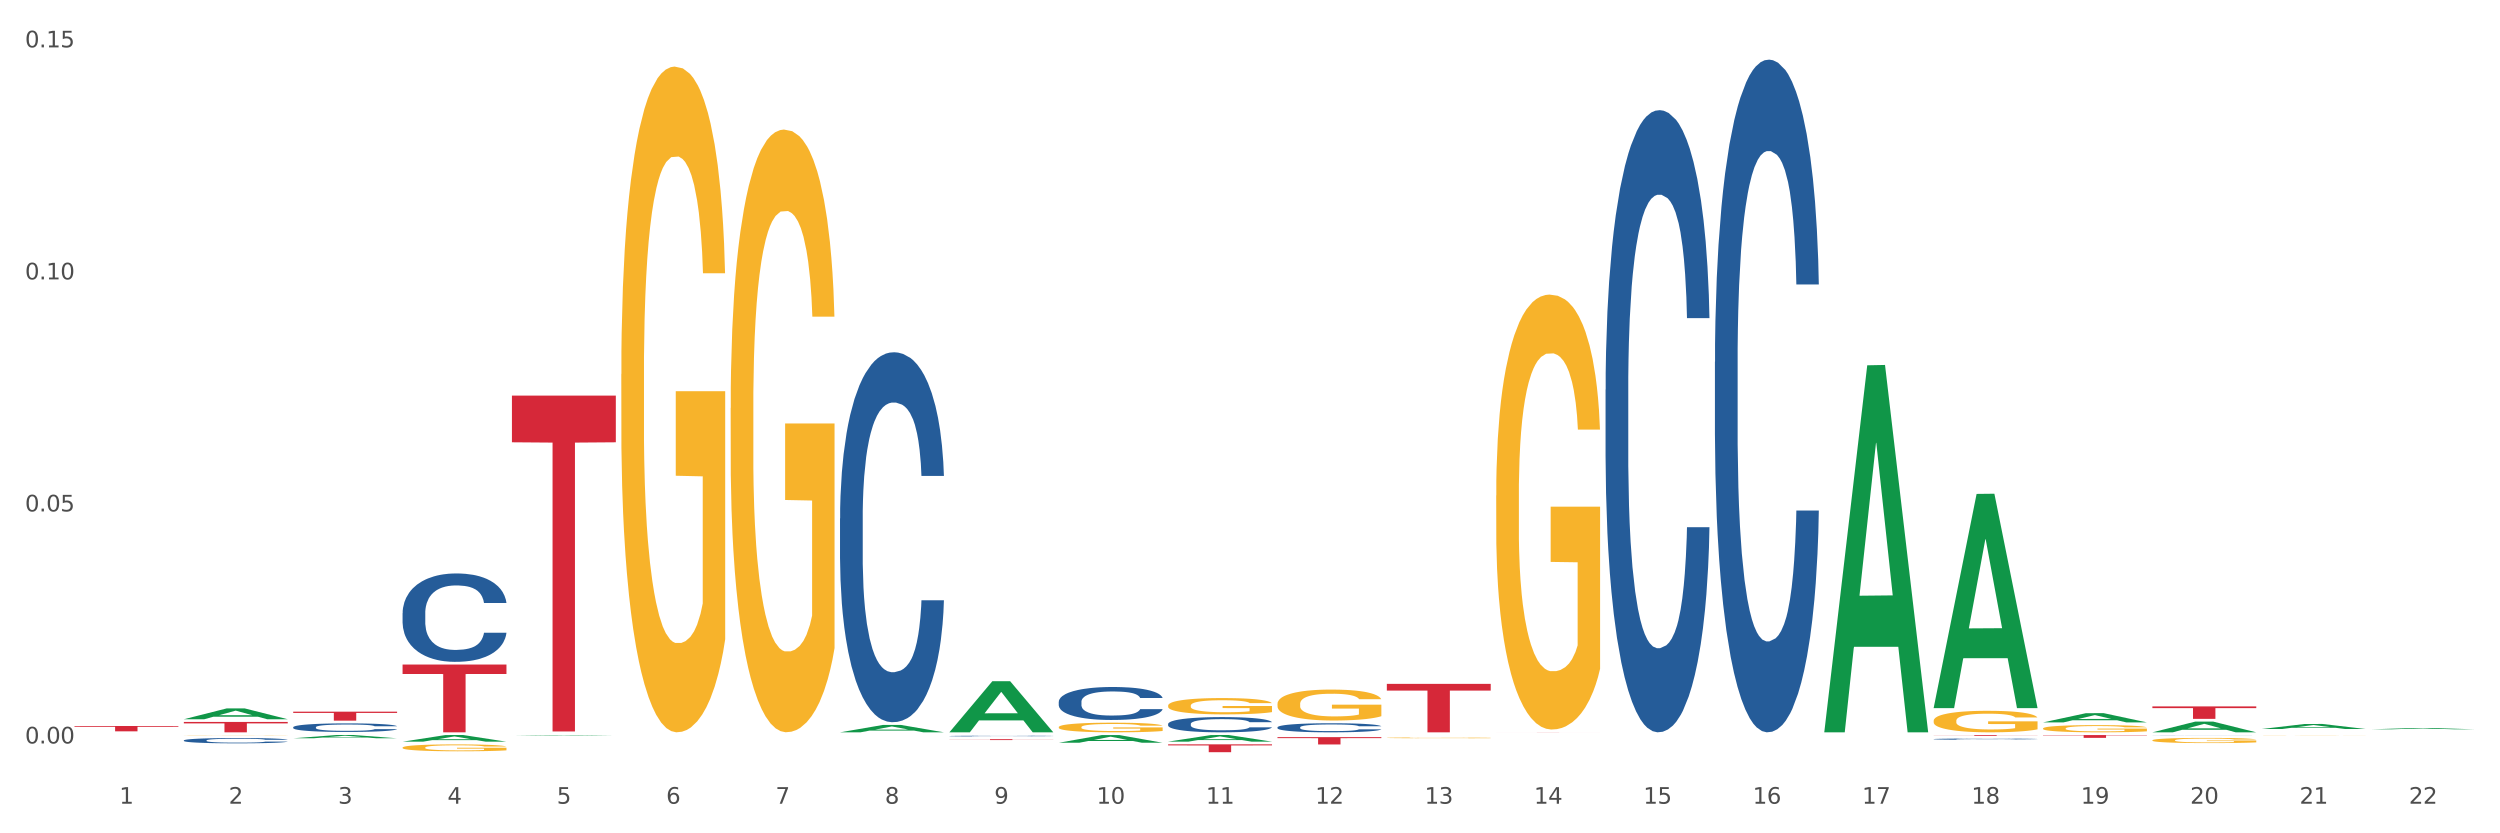
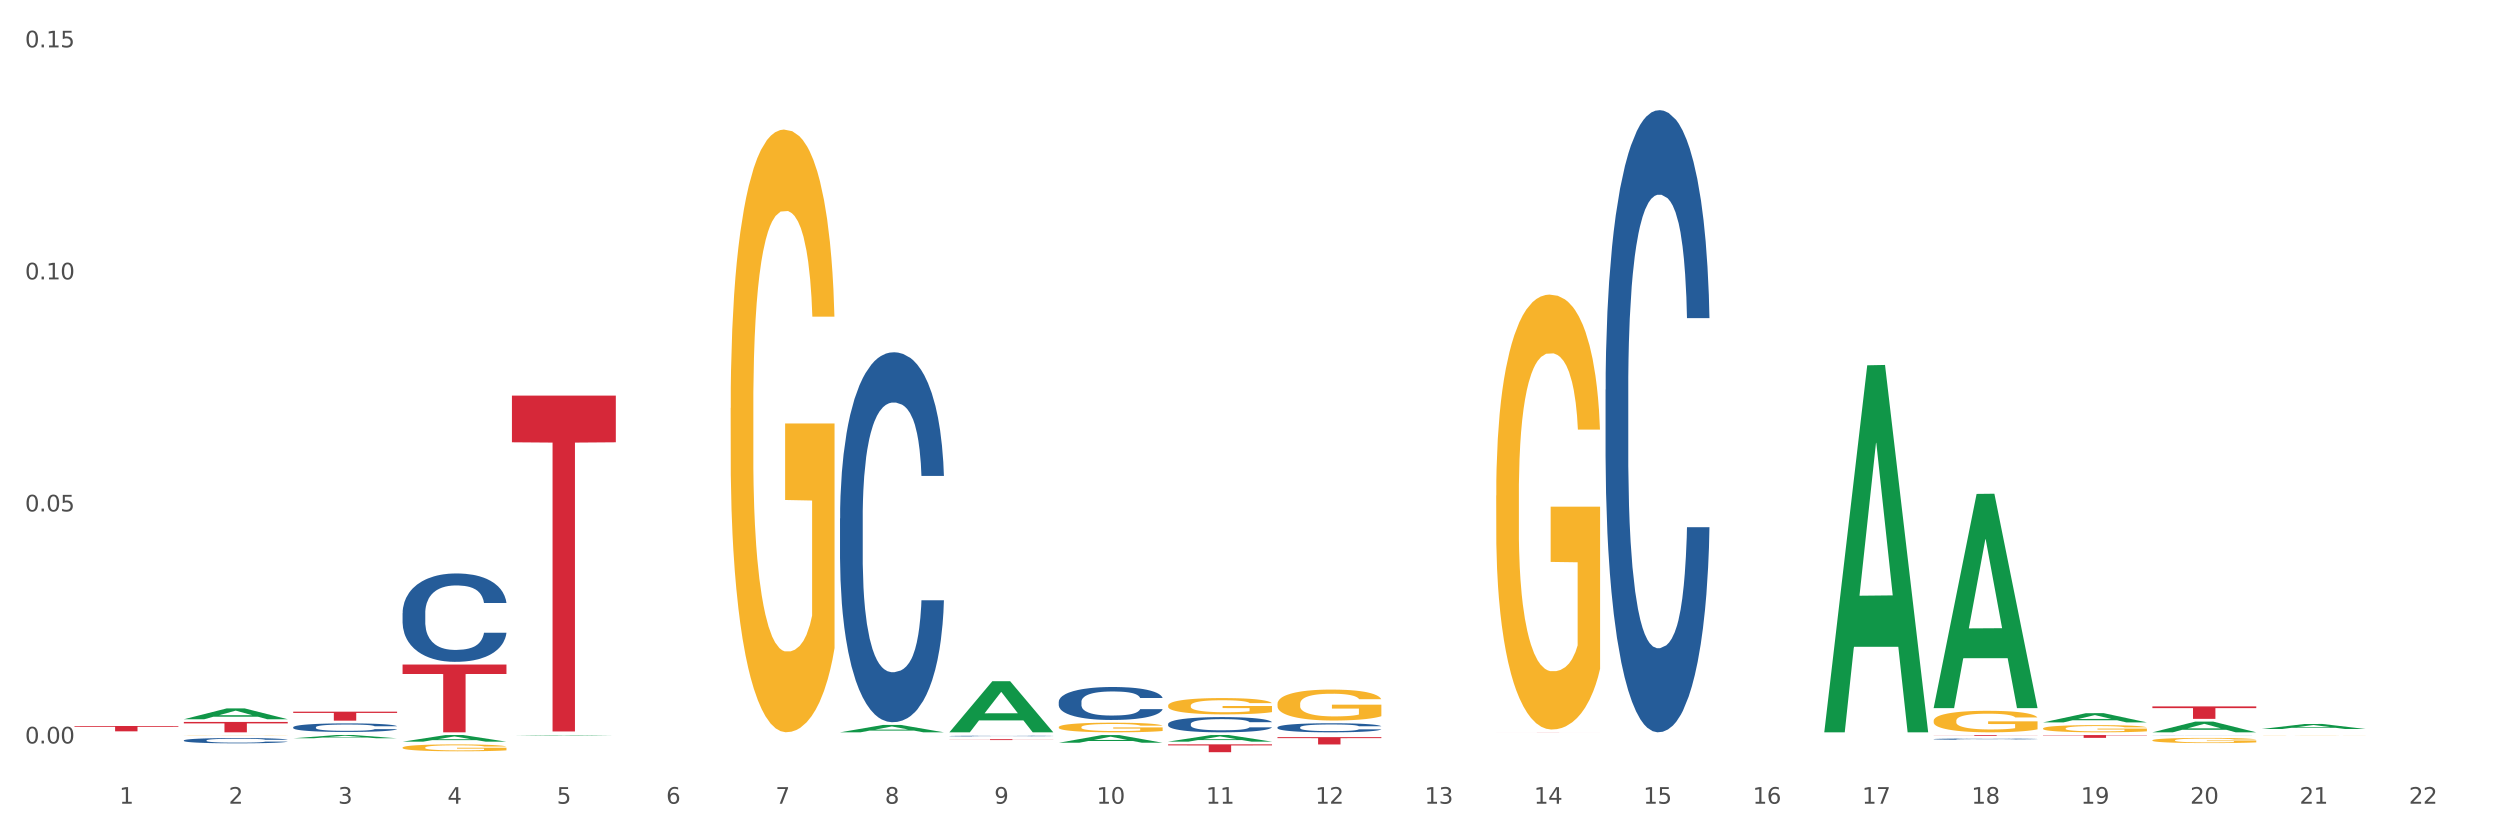
<svg xmlns="http://www.w3.org/2000/svg" xmlns:xlink="http://www.w3.org/1999/xlink" width="1080pt" height="360pt" viewBox="0 0 1080 360" version="1.1">
  <rect x="0" y="0" width="1080" height="360" fill="#333333" stroke="none" />
  <defs>
    <style type="text/css">*{stroke-linejoin: round; stroke-linecap: butt}</style>
  </defs>
  <g id="figure_1">
    <g id="patch_1">
      <path d="M 0 360  L 1080 360  L 1080 0  L 0 0  z " style="fill: #ffffff; stroke: #ffffff; stroke-linejoin: miter" />
    </g>
    <g id="axes_1">
      <g id="matplotlib.axis_1">
        <g id="xtick_1">
          <g id="text_1">
            <g style="fill: #4d4d4d" transform="translate(51.562 347.204) scale(0.096 -0.096)">
              <defs>
                <path id="DejaVuSans-31" d="M 794 531  L 1825 531  L 1825 4091  L 703 3866  L 703 4441  L 1819 4666  L 2450 4666  L 2450 531  L 3481 531  L 3481 0  L 794 0  L 794 531  z " transform="scale(0.016)" />
              </defs>
              <use xlink:href="#DejaVuSans-31" />
            </g>
          </g>
        </g>
        <g id="xtick_2">
          <g id="text_2">
            <g style="fill: #4d4d4d" transform="translate(98.807 347.204) scale(0.096 -0.096)">
              <defs>
                <path id="DejaVuSans-32" d="M 1228 531  L 3431 531  L 3431 0  L 469 0  L 469 531  Q 828 903 1448 1529  Q 2069 2156 2228 2338  Q 2531 2678 2651 2914  Q 2772 3150 2772 3378  Q 2772 3750 2511 3984  Q 2250 4219 1831 4219  Q 1534 4219 1204 4116  Q 875 4013 500 3803  L 500 4441  Q 881 4594 1212 4672  Q 1544 4750 1819 4750  Q 2544 4750 2975 4387  Q 3406 4025 3406 3419  Q 3406 3131 3298 2873  Q 3191 2616 2906 2266  Q 2828 2175 2409 1742  Q 1991 1309 1228 531  z " transform="scale(0.016)" />
              </defs>
              <use xlink:href="#DejaVuSans-32" />
            </g>
          </g>
        </g>
        <g id="xtick_3">
          <g id="text_3">
            <g style="fill: #4d4d4d" transform="translate(146.052 347.204) scale(0.096 -0.096)">
              <defs>
                <path id="DejaVuSans-33" d="M 2597 2516  Q 3050 2419 3304 2112  Q 3559 1806 3559 1356  Q 3559 666 3084 287  Q 2609 -91 1734 -91  Q 1441 -91 1130 -33  Q 819 25 488 141  L 488 750  Q 750 597 1062 519  Q 1375 441 1716 441  Q 2309 441 2620 675  Q 2931 909 2931 1356  Q 2931 1769 2642 2001  Q 2353 2234 1838 2234  L 1294 2234  L 1294 2753  L 1863 2753  Q 2328 2753 2575 2939  Q 2822 3125 2822 3475  Q 2822 3834 2567 4026  Q 2313 4219 1838 4219  Q 1578 4219 1281 4162  Q 984 4106 628 3988  L 628 4550  Q 988 4650 1302 4700  Q 1616 4750 1894 4750  Q 2613 4750 3031 4423  Q 3450 4097 3450 3541  Q 3450 3153 3228 2886  Q 3006 2619 2597 2516  z " transform="scale(0.016)" />
              </defs>
              <use xlink:href="#DejaVuSans-33" />
            </g>
          </g>
        </g>
        <g id="xtick_4">
          <g id="text_4">
            <g style="fill: #4d4d4d" transform="translate(193.297 347.204) scale(0.096 -0.096)">
              <defs>
                <path id="DejaVuSans-34" d="M 2419 4116  L 825 1625  L 2419 1625  L 2419 4116  z M 2253 4666  L 3047 4666  L 3047 1625  L 3713 1625  L 3713 1100  L 3047 1100  L 3047 0  L 2419 0  L 2419 1100  L 313 1100  L 313 1709  L 2253 4666  z " transform="scale(0.016)" />
              </defs>
              <use xlink:href="#DejaVuSans-34" />
            </g>
          </g>
        </g>
        <g id="xtick_5">
          <g id="text_5">
            <g style="fill: #4d4d4d" transform="translate(240.542 347.204) scale(0.096 -0.096)">
              <defs>
                <path id="DejaVuSans-35" d="M 691 4666  L 3169 4666  L 3169 4134  L 1269 4134  L 1269 2991  Q 1406 3038 1543 3061  Q 1681 3084 1819 3084  Q 2600 3084 3056 2656  Q 3513 2228 3513 1497  Q 3513 744 3044 326  Q 2575 -91 1722 -91  Q 1428 -91 1123 -41  Q 819 9 494 109  L 494 744  Q 775 591 1075 516  Q 1375 441 1709 441  Q 2250 441 2565 725  Q 2881 1009 2881 1497  Q 2881 1984 2565 2268  Q 2250 2553 1709 2553  Q 1456 2553 1204 2497  Q 953 2441 691 2322  L 691 4666  z " transform="scale(0.016)" />
              </defs>
              <use xlink:href="#DejaVuSans-35" />
            </g>
          </g>
        </g>
        <g id="xtick_6">
          <g id="text_6">
            <g style="fill: #4d4d4d" transform="translate(287.787 347.204) scale(0.096 -0.096)">
              <defs>
                <path id="DejaVuSans-36" d="M 2113 2584  Q 1688 2584 1439 2293  Q 1191 2003 1191 1497  Q 1191 994 1439 701  Q 1688 409 2113 409  Q 2538 409 2786 701  Q 3034 994 3034 1497  Q 3034 2003 2786 2293  Q 2538 2584 2113 2584  z M 3366 4563  L 3366 3988  Q 3128 4100 2886 4159  Q 2644 4219 2406 4219  Q 1781 4219 1451 3797  Q 1122 3375 1075 2522  Q 1259 2794 1537 2939  Q 1816 3084 2150 3084  Q 2853 3084 3261 2657  Q 3669 2231 3669 1497  Q 3669 778 3244 343  Q 2819 -91 2113 -91  Q 1303 -91 875 529  Q 447 1150 447 2328  Q 447 3434 972 4092  Q 1497 4750 2381 4750  Q 2619 4750 2861 4703  Q 3103 4656 3366 4563  z " transform="scale(0.016)" />
              </defs>
              <use xlink:href="#DejaVuSans-36" />
            </g>
          </g>
        </g>
        <g id="xtick_7">
          <g id="text_7">
            <g style="fill: #4d4d4d" transform="translate(335.032 347.204) scale(0.096 -0.096)">
              <defs>
                <path id="DejaVuSans-37" d="M 525 4666  L 3525 4666  L 3525 4397  L 1831 0  L 1172 0  L 2766 4134  L 525 4134  L 525 4666  z " transform="scale(0.016)" />
              </defs>
              <use xlink:href="#DejaVuSans-37" />
            </g>
          </g>
        </g>
        <g id="xtick_8">
          <g id="text_8">
            <g style="fill: #4d4d4d" transform="translate(382.276 347.204) scale(0.096 -0.096)">
              <defs>
                <path id="DejaVuSans-38" d="M 2034 2216  Q 1584 2216 1326 1975  Q 1069 1734 1069 1313  Q 1069 891 1326 650  Q 1584 409 2034 409  Q 2484 409 2743 651  Q 3003 894 3003 1313  Q 3003 1734 2745 1975  Q 2488 2216 2034 2216  z M 1403 2484  Q 997 2584 770 2862  Q 544 3141 544 3541  Q 544 4100 942 4425  Q 1341 4750 2034 4750  Q 2731 4750 3128 4425  Q 3525 4100 3525 3541  Q 3525 3141 3298 2862  Q 3072 2584 2669 2484  Q 3125 2378 3379 2068  Q 3634 1759 3634 1313  Q 3634 634 3220 271  Q 2806 -91 2034 -91  Q 1263 -91 848 271  Q 434 634 434 1313  Q 434 1759 690 2068  Q 947 2378 1403 2484  z M 1172 3481  Q 1172 3119 1398 2916  Q 1625 2713 2034 2713  Q 2441 2713 2670 2916  Q 2900 3119 2900 3481  Q 2900 3844 2670 4047  Q 2441 4250 2034 4250  Q 1625 4250 1398 4047  Q 1172 3844 1172 3481  z " transform="scale(0.016)" />
              </defs>
              <use xlink:href="#DejaVuSans-38" />
            </g>
          </g>
        </g>
        <g id="xtick_9">
          <g id="text_9">
            <g style="fill: #4d4d4d" transform="translate(429.521 347.204) scale(0.096 -0.096)">
              <defs>
                <path id="DejaVuSans-39" d="M 703 97  L 703 672  Q 941 559 1184 500  Q 1428 441 1663 441  Q 2288 441 2617 861  Q 2947 1281 2994 2138  Q 2813 1869 2534 1725  Q 2256 1581 1919 1581  Q 1219 1581 811 2004  Q 403 2428 403 3163  Q 403 3881 828 4315  Q 1253 4750 1959 4750  Q 2769 4750 3195 4129  Q 3622 3509 3622 2328  Q 3622 1225 3098 567  Q 2575 -91 1691 -91  Q 1453 -91 1209 -44  Q 966 3 703 97  z M 1959 2075  Q 2384 2075 2632 2365  Q 2881 2656 2881 3163  Q 2881 3666 2632 3958  Q 2384 4250 1959 4250  Q 1534 4250 1286 3958  Q 1038 3666 1038 3163  Q 1038 2656 1286 2365  Q 1534 2075 1959 2075  z " transform="scale(0.016)" />
              </defs>
              <use xlink:href="#DejaVuSans-39" />
            </g>
          </g>
        </g>
        <g id="xtick_10">
          <g id="text_10">
            <g style="fill: #4d4d4d" transform="translate(473.712 347.204) scale(0.096 -0.096)">
              <defs>
                <path id="DejaVuSans-30" d="M 2034 4250  Q 1547 4250 1301 3770  Q 1056 3291 1056 2328  Q 1056 1369 1301 889  Q 1547 409 2034 409  Q 2525 409 2770 889  Q 3016 1369 3016 2328  Q 3016 3291 2770 3770  Q 2525 4250 2034 4250  z M 2034 4750  Q 2819 4750 3233 4129  Q 3647 3509 3647 2328  Q 3647 1150 3233 529  Q 2819 -91 2034 -91  Q 1250 -91 836 529  Q 422 1150 422 2328  Q 422 3509 836 4129  Q 1250 4750 2034 4750  z " transform="scale(0.016)" />
              </defs>
              <use xlink:href="#DejaVuSans-31" />
              <use xlink:href="#DejaVuSans-30" transform="translate(63.623 0)" />
            </g>
          </g>
        </g>
        <g id="xtick_11">
          <g id="text_11">
            <g style="fill: #4d4d4d" transform="translate(520.957 347.204) scale(0.096 -0.096)">
              <use xlink:href="#DejaVuSans-31" />
              <use xlink:href="#DejaVuSans-31" transform="translate(63.623 0)" />
            </g>
          </g>
        </g>
        <g id="xtick_12">
          <g id="text_12">
            <g style="fill: #4d4d4d" transform="translate(568.202 347.204) scale(0.096 -0.096)">
              <use xlink:href="#DejaVuSans-31" />
              <use xlink:href="#DejaVuSans-32" transform="translate(63.623 0)" />
            </g>
          </g>
        </g>
        <g id="xtick_13">
          <g id="text_13">
            <g style="fill: #4d4d4d" transform="translate(615.447 347.204) scale(0.096 -0.096)">
              <use xlink:href="#DejaVuSans-31" />
              <use xlink:href="#DejaVuSans-33" transform="translate(63.623 0)" />
            </g>
          </g>
        </g>
        <g id="xtick_14">
          <g id="text_14">
            <g style="fill: #4d4d4d" transform="translate(662.692 347.204) scale(0.096 -0.096)">
              <use xlink:href="#DejaVuSans-31" />
              <use xlink:href="#DejaVuSans-34" transform="translate(63.623 0)" />
            </g>
          </g>
        </g>
        <g id="xtick_15">
          <g id="text_15">
            <g style="fill: #4d4d4d" transform="translate(709.937 347.204) scale(0.096 -0.096)">
              <use xlink:href="#DejaVuSans-31" />
              <use xlink:href="#DejaVuSans-35" transform="translate(63.623 0)" />
            </g>
          </g>
        </g>
        <g id="xtick_16">
          <g id="text_16">
            <g style="fill: #4d4d4d" transform="translate(757.181 347.204) scale(0.096 -0.096)">
              <use xlink:href="#DejaVuSans-31" />
              <use xlink:href="#DejaVuSans-36" transform="translate(63.623 0)" />
            </g>
          </g>
        </g>
        <g id="xtick_17">
          <g id="text_17">
            <g style="fill: #4d4d4d" transform="translate(804.426 347.204) scale(0.096 -0.096)">
              <use xlink:href="#DejaVuSans-31" />
              <use xlink:href="#DejaVuSans-37" transform="translate(63.623 0)" />
            </g>
          </g>
        </g>
        <g id="xtick_18">
          <g id="text_18">
            <g style="fill: #4d4d4d" transform="translate(851.671 347.204) scale(0.096 -0.096)">
              <use xlink:href="#DejaVuSans-31" />
              <use xlink:href="#DejaVuSans-38" transform="translate(63.623 0)" />
            </g>
          </g>
        </g>
        <g id="xtick_19">
          <g id="text_19">
            <g style="fill: #4d4d4d" transform="translate(898.916 347.204) scale(0.096 -0.096)">
              <use xlink:href="#DejaVuSans-31" />
              <use xlink:href="#DejaVuSans-39" transform="translate(63.623 0)" />
            </g>
          </g>
        </g>
        <g id="xtick_20">
          <g id="text_20">
            <g style="fill: #4d4d4d" transform="translate(946.161 347.204) scale(0.096 -0.096)">
              <use xlink:href="#DejaVuSans-32" />
              <use xlink:href="#DejaVuSans-30" transform="translate(63.623 0)" />
            </g>
          </g>
        </g>
        <g id="xtick_21">
          <g id="text_21">
            <g style="fill: #4d4d4d" transform="translate(993.406 347.204) scale(0.096 -0.096)">
              <use xlink:href="#DejaVuSans-32" />
              <use xlink:href="#DejaVuSans-31" transform="translate(63.623 0)" />
            </g>
          </g>
        </g>
        <g id="xtick_22">
          <g id="text_22">
            <g style="fill: #4d4d4d" transform="translate(1040.651 347.204) scale(0.096 -0.096)">
              <use xlink:href="#DejaVuSans-32" />
              <use xlink:href="#DejaVuSans-32" transform="translate(63.623 0)" />
            </g>
          </g>
        </g>
        <g id="xtick_23" />
        <g id="xtick_24" />
        <g id="xtick_25" />
        <g id="xtick_26" />
        <g id="xtick_27" />
        <g id="xtick_28" />
        <g id="xtick_29" />
        <g id="xtick_30" />
        <g id="xtick_31" />
        <g id="xtick_32" />
        <g id="xtick_33" />
        <g id="xtick_34" />
        <g id="xtick_35" />
        <g id="xtick_36" />
        <g id="xtick_37" />
        <g id="xtick_38" />
        <g id="xtick_39" />
        <g id="xtick_40" />
        <g id="xtick_41" />
        <g id="xtick_42" />
        <g id="xtick_43" />
      </g>
      <g id="matplotlib.axis_2">
        <g id="ytick_1">
          <g id="text_23">
            <g style="fill: #4d4d4d" transform="translate(10.8 321.18) scale(0.096 -0.096)">
              <defs>
                <path id="DejaVuSans-2e" d="M 684 794  L 1344 794  L 1344 0  L 684 0  L 684 794  z " transform="scale(0.016)" />
              </defs>
              <use xlink:href="#DejaVuSans-30" />
              <use xlink:href="#DejaVuSans-2e" transform="translate(63.623 0)" />
              <use xlink:href="#DejaVuSans-30" transform="translate(95.41 0)" />
              <use xlink:href="#DejaVuSans-30" transform="translate(159.033 0)" />
            </g>
          </g>
        </g>
        <g id="ytick_2">
          <g id="text_24">
            <g style="fill: #4d4d4d" transform="translate(10.8 220.941) scale(0.096 -0.096)">
              <use xlink:href="#DejaVuSans-30" />
              <use xlink:href="#DejaVuSans-2e" transform="translate(63.623 0)" />
              <use xlink:href="#DejaVuSans-30" transform="translate(95.41 0)" />
              <use xlink:href="#DejaVuSans-35" transform="translate(159.033 0)" />
            </g>
          </g>
        </g>
        <g id="ytick_3">
          <g id="text_25">
            <g style="fill: #4d4d4d" transform="translate(10.8 120.702) scale(0.096 -0.096)">
              <use xlink:href="#DejaVuSans-30" />
              <use xlink:href="#DejaVuSans-2e" transform="translate(63.623 0)" />
              <use xlink:href="#DejaVuSans-31" transform="translate(95.41 0)" />
              <use xlink:href="#DejaVuSans-30" transform="translate(159.033 0)" />
            </g>
          </g>
        </g>
        <g id="ytick_4">
          <g id="text_26">
            <g style="fill: #4d4d4d" transform="translate(10.8 20.464) scale(0.096 -0.096)">
              <use xlink:href="#DejaVuSans-30" />
              <use xlink:href="#DejaVuSans-2e" transform="translate(63.623 0)" />
              <use xlink:href="#DejaVuSans-31" transform="translate(95.41 0)" />
              <use xlink:href="#DejaVuSans-35" transform="translate(159.033 0)" />
            </g>
          </g>
        </g>
        <g id="ytick_5" />
        <g id="ytick_6" />
        <g id="ytick_7" />
      </g>
      <g id="PolyCollection_1">
        <path d="M 457.379 314.123  L 457.432 314.119  L 457.432 313.982  L 457.538 313.864  L 458.068 313.579  L 458.863 313.343  L 459.445 313.217  L 460.028 313.115  L 460.717 313.012  L 461.565 312.905  L 463.102 312.749  L 464.056 312.669  L 465.221 312.585  L 467.341 312.464  L 468.878 312.395  L 470.467 312.338  L 473.064 312.27  L 474.76 312.239  L 476.561 312.216  L 478.734 312.201  L 480.377 312.197  L 483.98 312.209  L 487.053 312.243  L 488.537 312.27  L 490.445 312.315  L 491.452 312.346  L 493.094 312.407  L 494.79 312.486  L 495.956 312.555  L 497.704 312.684  L 499.029 312.814  L 500.248 312.974  L 500.884 313.084  L 501.361 313.187  L 501.785 313.305  L 502.209 313.491  L 492.67 313.491  L 492.299 313.358  L 491.716 313.233  L 490.869 313.111  L 490.127 313.035  L 488.855 312.939  L 487.689 312.879  L 486.47 312.833  L 484.987 312.795  L 483.821 312.776  L 482.178 312.761  L 478.946 312.764  L 476.773 312.795  L 475.29 312.833  L 474.336 312.867  L 473.488 312.905  L 472.534 312.958  L 471.421 313.038  L 470.626 313.111  L 469.832 313.202  L 469.196 313.293  L 468.613 313.4  L 468.136 313.514  L 467.765 313.632  L 467.447 313.777  L 467.182 314.017  L 467.182 314.538  L 467.288 314.656  L 467.553 314.812  L 467.871 314.93  L 468.401 315.071  L 468.878 315.166  L 469.779 315.303  L 470.785 315.417  L 471.58 315.49  L 472.375 315.551  L 473.753 315.634  L 475.29 315.703  L 476.614 315.745  L 478.416 315.783  L 479.635 315.798  L 480.695 315.806  L 483.291 315.806  L 485.146 315.794  L 487.212 315.768  L 488.802 315.733  L 490.127 315.692  L 491.61 315.623  L 492.564 315.558  L 492.564 314.763  L 480.906 314.759  L 480.906 314.23  L 502.262 314.23  L 502.262 315.783  L 501.361 315.863  L 500.354 315.935  L 499.294 316  L 497.704 316.08  L 495.797 316.156  L 494.101 316.209  L 492.299 316.255  L 490.18 316.297  L 487.424 316.335  L 485.729 316.35  L 483.609 316.361  L 481.118 316.365  L 478.946 316.358  L 476.826 316.339  L 474.601 316.304  L 472.428 316.255  L 470.785 316.205  L 469.143 316.144  L 467.394 316.065  L 466.016 315.988  L 464.956 315.92  L 463.791 315.832  L 462.519 315.718  L 461.565 315.615  L 460.717 315.509  L 459.816 315.372  L 459.181 315.254  L 458.545 315.105  L 458.174 314.995  L 457.75 314.824  L 457.432 314.584  L 457.379 314.123  z " clip-path="url(#p3abe5be588)" style="fill: #f7b32b" />
        <path d="M 504.624 304.823  L 504.677 304.816  L 504.677 304.585  L 504.783 304.385  L 505.313 303.902  L 506.107 303.503  L 506.69 303.29  L 507.273 303.116  L 507.962 302.942  L 508.81 302.762  L 510.347 302.498  L 511.301 302.363  L 512.466 302.221  L 514.586 302.015  L 516.123 301.899  L 517.712 301.803  L 520.309 301.687  L 522.005 301.635  L 523.806 301.597  L 525.979 301.571  L 527.621 301.564  L 531.225 301.584  L 534.298 301.642  L 535.782 301.687  L 537.69 301.764  L 538.696 301.816  L 540.339 301.919  L 542.035 302.054  L 543.201 302.17  L 544.949 302.389  L 546.274 302.608  L 547.493 302.878  L 548.129 303.065  L 548.606 303.239  L 549.029 303.438  L 549.453 303.754  L 539.915 303.754  L 539.544 303.528  L 538.961 303.316  L 538.114 303.11  L 537.372 302.981  L 536.1 302.82  L 534.934 302.717  L 533.715 302.64  L 532.232 302.575  L 531.066 302.543  L 529.423 302.517  L 526.191 302.524  L 524.018 302.575  L 522.534 302.64  L 521.581 302.698  L 520.733 302.762  L 519.779 302.852  L 518.666 302.988  L 517.871 303.11  L 517.076 303.264  L 516.441 303.419  L 515.858 303.599  L 515.381 303.793  L 515.01 303.992  L 514.692 304.237  L 514.427 304.643  L 514.427 305.525  L 514.533 305.724  L 514.798 305.988  L 515.116 306.188  L 515.646 306.426  L 516.123 306.587  L 517.023 306.819  L 518.03 307.012  L 518.825 307.135  L 519.62 307.238  L 520.998 307.379  L 522.534 307.495  L 523.859 307.566  L 525.661 307.63  L 526.88 307.656  L 527.939 307.669  L 530.536 307.669  L 532.391 307.65  L 534.457 307.605  L 536.047 307.547  L 537.372 307.476  L 538.855 307.36  L 539.809 307.251  L 539.809 305.905  L 528.151 305.898  L 528.151 305.003  L 549.506 305.003  L 549.506 307.63  L 548.606 307.766  L 547.599 307.888  L 546.539 307.998  L 544.949 308.133  L 543.042 308.262  L 541.346 308.352  L 539.544 308.429  L 537.425 308.5  L 534.669 308.564  L 532.973 308.59  L 530.854 308.609  L 528.363 308.616  L 526.191 308.603  L 524.071 308.571  L 521.846 308.513  L 519.673 308.429  L 518.03 308.345  L 516.388 308.242  L 514.639 308.107  L 513.261 307.978  L 512.201 307.862  L 511.036 307.714  L 509.764 307.521  L 508.81 307.347  L 507.962 307.167  L 507.061 306.935  L 506.425 306.735  L 505.79 306.484  L 505.419 306.297  L 504.995 306.008  L 504.677 305.602  L 504.624 304.823  z " clip-path="url(#p3abe5be588)" style="fill: #f7b32b" />
        <path d="M 410.134 319.326  L 455.017 319.326  L 455.017 319.38  L 437.361 319.38  L 437.361 319.71  L 427.683 319.71  L 427.683 319.38  L 410.134 319.38  L 410.134 319.327  L 410.134 319.326  z " clip-path="url(#p3abe5be588)" style="fill: #d62839" />
        <path d="M 504.624 321.554  L 549.506 321.554  L 549.506 322.026  L 531.851 322.029  L 531.851 324.95  L 522.173 324.95  L 522.173 322.029  L 504.624 322.026  L 504.624 321.557  L 504.624 321.554  z " clip-path="url(#p3abe5be588)" style="fill: #d62839" />
        <path d="M 173.91 287.087  L 218.792 287.087  L 218.792 291.156  L 201.137 291.183  L 201.137 316.365  L 191.459 316.365  L 191.459 291.183  L 173.91 291.156  L 173.91 287.115  L 173.91 287.087  z " clip-path="url(#p3abe5be588)" style="fill: #d62839" />
        <path d="M 221.154 170.904  L 266.037 170.904  L 266.037 191.068  L 248.382 191.204  L 248.382 316  L 238.703 316  L 238.703 191.204  L 221.154 191.068  L 221.154 171.041  L 221.154 170.904  z " clip-path="url(#p3abe5be588)" style="fill: #d62839" />
        <path d="M 126.665 307.441  L 171.547 307.441  L 171.547 307.982  L 153.892 307.985  L 153.892 311.329  L 144.214 311.329  L 144.214 307.985  L 126.665 307.982  L 126.665 307.445  L 126.665 307.441  z " clip-path="url(#p3abe5be588)" style="fill: #d62839" />
-         <path d="M 1024.317 315.071  L 1024.364 315.07  L 1042.872 314.493  L 1050.553 314.492  L 1069.2 315.072  L 1060.316 315.072  L 1056.29 314.937  L 1037.181 314.937  L 1037.042 314.939  L 1033.155 315.072  L 1024.317 315.072  L 1024.317 315.071  L 1039.587 314.857  L 1053.884 314.856  L 1046.805 314.616  L 1046.712 314.615  L 1046.62 314.617  L 1039.54 314.856  L 1039.587 314.857  L 1024.317 315.071  z " clip-path="url(#p3abe5be588)" style="fill: #109648" />
        <path d="M 977.072 314.925  L 977.119 314.923  L 995.627 312.756  L 1003.308 312.753  L 1021.955 314.929  L 1013.071 314.929  L 1009.046 314.422  L 989.936 314.422  L 989.797 314.43  L 985.91 314.929  L 977.072 314.929  L 977.072 314.925  L 992.342 314.12  L 1006.64 314.118  L 999.56 313.217  L 999.468 313.213  L 999.375 313.219  L 992.296 314.118  L 992.342 314.12  L 977.072 314.925  z " clip-path="url(#p3abe5be588)" style="fill: #109648" />
        <path d="M 929.828 316.357  L 929.874 316.352  L 948.382 311.725  L 956.063 311.721  L 974.71 316.365  L 965.826 316.365  L 961.801 315.284  L 942.691 315.284  L 942.552 315.301  L 938.665 316.365  L 929.828 316.365  L 929.828 316.357  L 945.097 314.638  L 959.395 314.634  L 952.315 312.711  L 952.223 312.702  L 952.13 312.715  L 945.051 314.634  L 945.097 314.638  L 929.828 316.357  z " clip-path="url(#p3abe5be588)" style="fill: #109648" />
        <path d="M 882.583 312.073  L 882.629 312.069  L 901.137 308.09  L 908.818 308.086  L 927.465 312.08  L 918.581 312.08  L 914.556 311.15  L 895.446 311.15  L 895.307 311.165  L 891.42 312.08  L 882.583 312.08  L 882.583 312.073  L 897.852 310.595  L 912.15 310.591  L 905.07 308.937  L 904.978 308.93  L 904.885 308.941  L 897.806 310.591  L 897.852 310.595  L 882.583 312.073  z " clip-path="url(#p3abe5be588)" style="fill: #109648" />
        <path d="M 835.338 305.727  L 835.384 305.64  L 853.892 213.371  L 861.573 213.284  L 880.221 305.901  L 871.337 305.901  L 867.311 284.334  L 848.201 284.334  L 848.062 284.682  L 844.176 305.901  L 835.338 305.901  L 835.338 305.727  L 850.607 271.463  L 864.905 271.376  L 857.825 233.025  L 857.733 232.851  L 857.64 233.112  L 850.561 271.376  L 850.607 271.463  L 835.338 305.727  z " clip-path="url(#p3abe5be588)" style="fill: #109648" />
        <path d="M 788.093 316.067  L 788.139 315.918  L 806.648 157.808  L 814.329 157.658  L 832.976 316.365  L 824.092 316.365  L 820.066 279.408  L 800.956 279.408  L 800.817 280.004  L 796.931 316.365  L 788.093 316.365  L 788.093 316.067  L 803.362 257.353  L 817.66 257.204  L 810.581 191.486  L 810.488 191.188  L 810.395 191.635  L 803.316 257.204  L 803.362 257.353  L 788.093 316.067  z " clip-path="url(#p3abe5be588)" style="fill: #109648" />
        <path d="M 504.624 320.382  L 504.67 320.379  L 523.178 317.535  L 530.859 317.532  L 549.506 320.387  L 540.622 320.387  L 536.597 319.722  L 517.487 319.722  L 517.348 319.733  L 513.461 320.387  L 504.624 320.387  L 504.624 320.382  L 519.893 319.326  L 534.191 319.323  L 527.111 318.141  L 527.019 318.135  L 526.926 318.143  L 519.847 319.323  L 519.893 319.326  L 504.624 320.382  z " clip-path="url(#p3abe5be588)" style="fill: #109648" />
        <path d="M 457.379 320.869  L 457.425 320.866  L 475.933 317.561  L 483.614 317.558  L 502.262 320.875  L 493.378 320.875  L 489.352 320.103  L 470.242 320.103  L 470.103 320.115  L 466.217 320.875  L 457.379 320.875  L 457.379 320.869  L 472.648 319.642  L 486.946 319.639  L 479.866 318.265  L 479.774 318.259  L 479.681 318.268  L 472.602 319.639  L 472.648 319.642  L 457.379 320.869  z " clip-path="url(#p3abe5be588)" style="fill: #109648" />
        <path d="M 551.869 318.445  L 596.751 318.445  L 596.751 318.886  L 579.096 318.889  L 579.096 321.623  L 569.418 321.623  L 569.418 318.889  L 551.869 318.886  L 551.869 318.448  L 551.869 318.445  z " clip-path="url(#p3abe5be588)" style="fill: #d62839" />
        <path d="M 173.91 322.957  L 173.963 322.955  L 173.963 322.857  L 174.069 322.772  L 174.598 322.568  L 175.393 322.399  L 175.976 322.309  L 176.559 322.235  L 177.248 322.162  L 178.096 322.086  L 179.633 321.974  L 180.586 321.917  L 181.752 321.857  L 183.872 321.769  L 185.408 321.72  L 186.998 321.68  L 189.595 321.631  L 191.29 321.609  L 193.092 321.592  L 195.265 321.581  L 196.907 321.579  L 200.511 321.587  L 203.584 321.611  L 205.068 321.631  L 206.975 321.663  L 207.982 321.685  L 209.625 321.729  L 211.321 321.786  L 212.486 321.835  L 214.235 321.927  L 215.56 322.02  L 216.779 322.135  L 217.415 322.214  L 217.891 322.287  L 218.315 322.372  L 218.739 322.505  L 209.201 322.505  L 208.83 322.41  L 208.247 322.32  L 207.399 322.233  L 206.658 322.178  L 205.386 322.11  L 204.22 322.066  L 203.001 322.034  L 201.517 322.007  L 200.352 321.993  L 198.709 321.982  L 195.477 321.985  L 193.304 322.007  L 191.82 322.034  L 190.866 322.058  L 190.019 322.086  L 189.065 322.124  L 187.952 322.181  L 187.157 322.233  L 186.362 322.298  L 185.726 322.363  L 185.144 322.44  L 184.667 322.521  L 184.296 322.606  L 183.978 322.709  L 183.713 322.881  L 183.713 323.254  L 183.819 323.339  L 184.084 323.45  L 184.402 323.535  L 184.932 323.636  L 185.408 323.704  L 186.309 323.802  L 187.316 323.884  L 188.111 323.935  L 188.906 323.979  L 190.284 324.039  L 191.82 324.088  L 193.145 324.118  L 194.947 324.145  L 196.165 324.156  L 197.225 324.162  L 199.822 324.162  L 201.676 324.153  L 203.743 324.134  L 205.333 324.11  L 206.658 324.08  L 208.141 324.031  L 209.095 323.984  L 209.095 323.415  L 197.437 323.412  L 197.437 323.034  L 218.792 323.034  L 218.792 324.145  L 217.891 324.202  L 216.885 324.254  L 215.825 324.301  L 214.235 324.358  L 212.327 324.412  L 210.632 324.45  L 208.83 324.483  L 206.711 324.513  L 203.955 324.54  L 202.259 324.551  L 200.14 324.559  L 197.649 324.562  L 195.477 324.557  L 193.357 324.543  L 191.131 324.518  L 188.959 324.483  L 187.316 324.448  L 185.673 324.404  L 183.925 324.347  L 182.547 324.292  L 181.487 324.243  L 180.321 324.181  L 179.05 324.099  L 178.096 324.025  L 177.248 323.949  L 176.347 323.851  L 175.711 323.767  L 175.075 323.66  L 174.704 323.581  L 174.281 323.459  L 173.963 323.287  L 173.91 322.957  z " clip-path="url(#p3abe5be588)" style="fill: #f7b32b" />
-         <path d="M 268.399 161.657  L 268.452 161.394  L 268.452 151.939  L 268.558 143.796  L 269.088 124.097  L 269.883 107.813  L 270.466 99.145  L 271.049 92.053  L 271.738 84.962  L 272.586 77.607  L 274.122 66.838  L 275.076 61.323  L 276.242 55.544  L 278.362 47.139  L 279.898 42.411  L 281.488 38.472  L 284.084 33.744  L 285.78 31.643  L 287.582 30.067  L 289.754 29.016  L 291.397 28.753  L 295 29.541  L 298.074 31.905  L 299.558 33.744  L 301.465 36.896  L 302.472 38.997  L 304.115 43.199  L 305.81 48.715  L 306.976 53.443  L 308.725 62.373  L 310.05 71.304  L 311.268 82.335  L 311.904 89.952  L 312.381 97.044  L 312.805 105.186  L 313.229 118.056  L 303.691 118.056  L 303.32 108.863  L 302.737 100.196  L 301.889 91.791  L 301.147 86.538  L 299.876 79.971  L 298.71 75.769  L 297.491 72.617  L 296.007 69.99  L 294.841 68.677  L 293.199 67.626  L 289.966 67.889  L 287.794 69.99  L 286.31 72.617  L 285.356 74.981  L 284.508 77.607  L 283.555 81.284  L 282.442 86.8  L 281.647 91.791  L 280.852 98.094  L 280.216 104.398  L 279.633 111.752  L 279.156 119.632  L 278.785 127.774  L 278.467 137.755  L 278.203 154.303  L 278.203 190.286  L 278.309 198.429  L 278.573 209.198  L 278.891 217.34  L 279.421 227.058  L 279.898 233.625  L 280.799 243.08  L 281.806 250.96  L 282.601 255.95  L 283.396 260.153  L 284.773 265.931  L 286.31 270.659  L 287.635 273.548  L 289.436 276.175  L 290.655 277.225  L 291.715 277.751  L 294.312 277.751  L 296.166 276.963  L 298.233 275.124  L 299.823 272.76  L 301.147 269.871  L 302.631 265.143  L 303.585 260.678  L 303.585 205.783  L 291.927 205.52  L 291.927 169.011  L 313.282 169.011  L 313.282 276.175  L 312.381 281.691  L 311.374 286.681  L 310.315 291.146  L 308.725 296.662  L 306.817 301.915  L 305.122 305.592  L 303.32 308.744  L 301.2 311.633  L 298.445 314.26  L 296.749 315.311  L 294.629 316.098  L 292.139 316.361  L 289.966 315.836  L 287.847 314.523  L 285.621 312.159  L 283.449 308.744  L 281.806 305.33  L 280.163 301.127  L 278.415 295.611  L 277.037 290.358  L 275.977 285.63  L 274.811 279.589  L 273.539 271.71  L 272.586 264.618  L 271.738 257.264  L 270.837 247.808  L 270.201 239.666  L 269.565 229.422  L 269.194 221.805  L 268.77 209.986  L 268.452 193.438  L 268.399 161.657  z " clip-path="url(#p3abe5be588)" style="fill: #f7b32b" />
        <path d="M 315.644 176.282  L 315.697 176.044  L 315.697 167.484  L 315.803 160.113  L 316.333 142.279  L 317.128 127.537  L 317.711 119.69  L 318.294 113.27  L 318.983 106.85  L 319.83 100.192  L 321.367 90.443  L 322.321 85.45  L 323.487 80.219  L 325.606 72.61  L 327.143 68.33  L 328.733 64.763  L 331.329 60.483  L 333.025 58.581  L 334.827 57.154  L 336.999 56.203  L 338.642 55.965  L 342.245 56.678  L 345.319 58.818  L 346.802 60.483  L 348.71 63.336  L 349.717 65.239  L 351.36 69.043  L 353.055 74.036  L 354.221 78.316  L 355.97 86.401  L 357.294 94.486  L 358.513 104.472  L 359.149 111.368  L 359.626 117.788  L 360.05 125.159  L 360.474 136.81  L 350.936 136.81  L 350.565 128.488  L 349.982 120.641  L 349.134 113.032  L 348.392 108.277  L 347.12 102.332  L 345.955 98.528  L 344.736 95.674  L 343.252 93.297  L 342.086 92.108  L 340.444 91.157  L 337.211 91.394  L 335.039 93.297  L 333.555 95.674  L 332.601 97.814  L 331.753 100.192  L 330.799 103.521  L 329.687 108.515  L 328.892 113.032  L 328.097 118.739  L 327.461 124.446  L 326.878 131.104  L 326.401 138.237  L 326.03 145.608  L 325.712 154.644  L 325.447 169.624  L 325.447 202.2  L 325.553 209.571  L 325.818 219.32  L 326.136 226.691  L 326.666 235.489  L 327.143 241.434  L 328.044 249.994  L 329.051 257.127  L 329.846 261.645  L 330.64 265.45  L 332.018 270.681  L 333.555 274.961  L 334.88 277.576  L 336.681 279.954  L 337.9 280.905  L 338.96 281.381  L 341.556 281.381  L 343.411 280.667  L 345.478 279.003  L 347.067 276.863  L 348.392 274.247  L 349.876 269.967  L 350.83 265.925  L 350.83 216.229  L 339.172 215.991  L 339.172 182.94  L 360.527 182.94  L 360.527 279.954  L 359.626 284.948  L 358.619 289.465  L 357.559 293.508  L 355.97 298.501  L 354.062 303.257  L 352.366 306.586  L 350.565 309.439  L 348.445 312.054  L 345.69 314.432  L 343.994 315.383  L 341.874 316.097  L 339.384 316.335  L 337.211 315.859  L 335.092 314.67  L 332.866 312.53  L 330.693 309.439  L 329.051 306.348  L 327.408 302.543  L 325.659 297.55  L 324.282 292.794  L 323.222 288.514  L 322.056 283.045  L 320.784 275.912  L 319.83 269.492  L 318.983 262.834  L 318.082 254.274  L 317.446 246.903  L 316.81 237.629  L 316.439 230.734  L 316.015 220.034  L 315.697 205.053  L 315.644 176.282  z " clip-path="url(#p3abe5be588)" style="fill: #f7b32b" />
        <path d="M 977.072 317.574  L 977.125 317.574  L 977.125 317.571  L 977.231 317.568  L 977.761 317.562  L 978.556 317.557  L 979.139 317.554  L 979.722 317.552  L 980.411 317.55  L 981.259 317.548  L 982.795 317.544  L 983.749 317.543  L 984.915 317.541  L 987.035 317.538  L 988.571 317.537  L 990.161 317.535  L 992.758 317.534  L 994.453 317.533  L 996.255 317.533  L 998.428 317.532  L 1000.07 317.532  L 1003.674 317.533  L 1006.747 317.533  L 1008.231 317.534  L 1010.138 317.535  L 1011.145 317.536  L 1012.788 317.537  L 1014.484 317.539  L 1015.649 317.54  L 1017.398 317.543  L 1018.723 317.546  L 1019.942 317.549  L 1020.577 317.552  L 1021.054 317.554  L 1021.478 317.556  L 1021.902 317.56  L 1012.364 317.56  L 1011.993 317.557  L 1011.41 317.555  L 1010.562 317.552  L 1009.82 317.55  L 1008.549 317.548  L 1007.383 317.547  L 1006.164 317.546  L 1004.68 317.545  L 1003.515 317.545  L 1001.872 317.545  L 998.639 317.545  L 996.467 317.545  L 994.983 317.546  L 994.029 317.547  L 993.181 317.548  L 992.228 317.549  L 991.115 317.551  L 990.32 317.552  L 989.525 317.554  L 988.889 317.556  L 988.306 317.558  L 987.829 317.561  L 987.459 317.563  L 987.141 317.566  L 986.876 317.572  L 986.876 317.583  L 986.982 317.585  L 987.247 317.589  L 987.565 317.591  L 988.094 317.594  L 988.571 317.596  L 989.472 317.599  L 990.479 317.602  L 991.274 317.603  L 992.069 317.605  L 993.446 317.607  L 994.983 317.608  L 996.308 317.609  L 998.11 317.61  L 999.328 317.61  L 1000.388 317.61  L 1002.985 317.61  L 1004.839 317.61  L 1006.906 317.609  L 1008.496 317.609  L 1009.82 317.608  L 1011.304 317.606  L 1012.258 317.605  L 1012.258 317.588  L 1000.6 317.588  L 1000.6 317.576  L 1021.955 317.576  L 1021.955 317.61  L 1021.054 317.611  L 1020.047 317.613  L 1018.988 317.614  L 1017.398 317.616  L 1015.49 317.618  L 1013.795 317.619  L 1011.993 317.62  L 1009.873 317.621  L 1007.118 317.622  L 1005.422 317.622  L 1003.303 317.622  L 1000.812 317.622  L 998.639 317.622  L 996.52 317.622  L 994.294 317.621  L 992.122 317.62  L 990.479 317.619  L 988.836 317.618  L 987.088 317.616  L 985.71 317.614  L 984.65 317.613  L 983.484 317.611  L 982.213 317.608  L 981.259 317.606  L 980.411 317.604  L 979.51 317.601  L 978.874 317.598  L 978.238 317.595  L 977.867 317.593  L 977.443 317.589  L 977.125 317.584  L 977.072 317.574  z " clip-path="url(#p3abe5be588)" style="fill: #f7b32b" />
        <path d="M 410.134 316.324  L 410.18 316.303  L 428.689 294.285  L 436.37 294.265  L 455.017 316.365  L 446.133 316.365  L 442.107 311.219  L 422.997 311.219  L 422.858 311.302  L 418.972 316.365  L 410.134 316.365  L 410.134 316.324  L 425.403 308.148  L 439.701 308.127  L 432.622 298.975  L 432.529 298.934  L 432.437 298.996  L 425.357 308.127  L 425.403 308.148  L 410.134 316.324  z " clip-path="url(#p3abe5be588)" style="fill: #109648" />
        <path d="M 882.583 314.688  L 882.636 314.685  L 882.636 314.583  L 882.742 314.494  L 883.272 314.281  L 884.066 314.104  L 884.649 314.01  L 885.232 313.933  L 885.921 313.857  L 886.769 313.777  L 888.306 313.66  L 889.26 313.6  L 890.425 313.538  L 892.545 313.447  L 894.082 313.395  L 895.671 313.353  L 898.268 313.301  L 899.964 313.279  L 901.765 313.261  L 903.938 313.25  L 905.58 313.247  L 909.184 313.256  L 912.257 313.281  L 913.741 313.301  L 915.649 313.335  L 916.655 313.358  L 918.298 313.404  L 919.994 313.464  L 921.16 313.515  L 922.908 313.612  L 924.233 313.709  L 925.452 313.828  L 926.088 313.911  L 926.565 313.988  L 926.988 314.076  L 927.412 314.215  L 917.874 314.215  L 917.503 314.116  L 916.92 314.022  L 916.072 313.931  L 915.331 313.874  L 914.059 313.802  L 912.893 313.757  L 911.674 313.723  L 910.191 313.694  L 909.025 313.68  L 907.382 313.669  L 904.15 313.671  L 901.977 313.694  L 900.493 313.723  L 899.54 313.748  L 898.692 313.777  L 897.738 313.817  L 896.625 313.877  L 895.83 313.931  L 895.035 313.999  L 894.4 314.067  L 893.817 314.147  L 893.34 314.232  L 892.969 314.321  L 892.651 314.429  L 892.386 314.608  L 892.386 314.998  L 892.492 315.087  L 892.757 315.203  L 893.075 315.292  L 893.605 315.397  L 894.082 315.468  L 894.982 315.571  L 895.989 315.656  L 896.784 315.71  L 897.579 315.756  L 898.957 315.819  L 900.493 315.87  L 901.818 315.901  L 903.62 315.93  L 904.839 315.941  L 905.898 315.947  L 908.495 315.947  L 910.35 315.938  L 912.416 315.918  L 914.006 315.893  L 915.331 315.861  L 916.814 315.81  L 917.768 315.762  L 917.768 315.166  L 906.11 315.164  L 906.11 314.768  L 927.465 314.768  L 927.465 315.93  L 926.565 315.989  L 925.558 316.043  L 924.498 316.092  L 922.908 316.152  L 921.001 316.209  L 919.305 316.249  L 917.503 316.283  L 915.384 316.314  L 912.628 316.342  L 910.932 316.354  L 908.813 316.362  L 906.322 316.365  L 904.15 316.36  L 902.03 316.345  L 899.805 316.32  L 897.632 316.283  L 895.989 316.246  L 894.347 316.2  L 892.598 316.14  L 891.22 316.083  L 890.16 316.032  L 888.995 315.967  L 887.723 315.881  L 886.769 315.804  L 885.921 315.725  L 885.02 315.622  L 884.384 315.534  L 883.749 315.423  L 883.378 315.34  L 882.954 315.212  L 882.636 315.033  L 882.583 314.688  z " clip-path="url(#p3abe5be588)" style="fill: #f7b32b" />
        <path d="M 929.828 319.811  L 929.881 319.809  L 929.881 319.735  L 929.987 319.671  L 930.516 319.518  L 931.311 319.39  L 931.894 319.323  L 932.477 319.268  L 933.166 319.212  L 934.014 319.155  L 935.551 319.071  L 936.504 319.028  L 937.67 318.983  L 939.79 318.917  L 941.326 318.88  L 942.916 318.849  L 945.513 318.813  L 947.208 318.796  L 949.01 318.784  L 951.183 318.776  L 952.825 318.774  L 956.429 318.78  L 959.502 318.798  L 960.986 318.813  L 962.893 318.837  L 963.9 318.853  L 965.543 318.886  L 967.239 318.929  L 968.404 318.966  L 970.153 319.036  L 971.478 319.106  L 972.697 319.192  L 973.333 319.251  L 973.809 319.306  L 974.233 319.37  L 974.657 319.47  L 965.119 319.47  L 964.748 319.399  L 964.165 319.331  L 963.317 319.265  L 962.576 319.224  L 961.304 319.173  L 960.138 319.14  L 958.919 319.116  L 957.435 319.095  L 956.27 319.085  L 954.627 319.077  L 951.395 319.079  L 949.222 319.095  L 947.738 319.116  L 946.784 319.134  L 945.937 319.155  L 944.983 319.183  L 943.87 319.227  L 943.075 319.265  L 942.28 319.315  L 941.644 319.364  L 941.062 319.421  L 940.585 319.483  L 940.214 319.546  L 939.896 319.624  L 939.631 319.753  L 939.631 320.034  L 939.737 320.098  L 940.002 320.182  L 940.32 320.245  L 940.85 320.321  L 941.326 320.372  L 942.227 320.446  L 943.234 320.507  L 944.029 320.546  L 944.824 320.579  L 946.202 320.624  L 947.738 320.661  L 949.063 320.684  L 950.865 320.704  L 952.083 320.712  L 953.143 320.717  L 955.74 320.717  L 957.594 320.71  L 959.661 320.696  L 961.251 320.678  L 962.576 320.655  L 964.059 320.618  L 965.013 320.583  L 965.013 320.155  L 953.355 320.153  L 953.355 319.868  L 974.71 319.868  L 974.71 320.704  L 973.809 320.747  L 972.803 320.786  L 971.743 320.821  L 970.153 320.864  L 968.245 320.905  L 966.55 320.934  L 964.748 320.958  L 962.629 320.981  L 959.873 321.001  L 958.177 321.01  L 956.058 321.016  L 953.567 321.018  L 951.395 321.014  L 949.275 321.003  L 947.049 320.985  L 944.877 320.958  L 943.234 320.932  L 941.591 320.899  L 939.843 320.856  L 938.465 320.815  L 937.405 320.778  L 936.239 320.731  L 934.968 320.669  L 934.014 320.614  L 933.166 320.557  L 932.265 320.483  L 931.629 320.419  L 930.993 320.339  L 930.622 320.28  L 930.199 320.188  L 929.881 320.059  L 929.828 319.811  z " clip-path="url(#p3abe5be588)" style="fill: #f7b32b" />
        <path d="M 362.889 316.359  L 362.935 316.356  L 381.444 313.166  L 389.125 313.163  L 407.772 316.365  L 398.888 316.365  L 394.862 315.62  L 375.752 315.62  L 375.614 315.632  L 371.727 316.365  L 362.889 316.365  L 362.889 316.359  L 378.158 315.175  L 392.456 315.172  L 385.377 313.846  L 385.284 313.84  L 385.192 313.849  L 378.112 315.172  L 378.158 315.175  L 362.889 316.359  z " clip-path="url(#p3abe5be588)" style="fill: #109648" />
        <path d="M 126.665 318.936  L 126.711 318.934  L 145.219 317.534  L 152.9 317.532  L 171.547 318.938  L 162.663 318.938  L 158.638 318.611  L 139.528 318.611  L 139.389 318.616  L 135.502 318.938  L 126.665 318.938  L 126.665 318.936  L 141.934 318.416  L 156.232 318.414  L 149.152 317.832  L 149.06 317.829  L 148.967 317.833  L 141.888 318.414  L 141.934 318.416  L 126.665 318.936  z " clip-path="url(#p3abe5be588)" style="fill: #109648" />
        <path d="M 173.91 320.406  L 173.956 320.404  L 192.464 317.535  L 200.145 317.532  L 218.792 320.412  L 209.908 320.412  L 205.883 319.741  L 186.773 319.741  L 186.634 319.752  L 182.747 320.412  L 173.91 320.412  L 173.91 320.406  L 189.179 319.341  L 203.477 319.338  L 196.397 318.146  L 196.305 318.141  L 196.212 318.149  L 189.133 319.338  L 189.179 319.341  L 173.91 320.406  z " clip-path="url(#p3abe5be588)" style="fill: #109648" />
        <path d="M 221.154 317.88  L 221.201 317.88  L 239.709 317.612  L 247.39 317.612  L 266.037 317.88  L 257.153 317.88  L 253.128 317.818  L 234.018 317.818  L 233.879 317.819  L 229.992 317.88  L 221.154 317.88  L 221.154 317.88  L 236.424 317.78  L 250.722 317.78  L 243.642 317.669  L 243.55 317.668  L 243.457 317.669  L 236.378 317.78  L 236.424 317.78  L 221.154 317.88  z " clip-path="url(#p3abe5be588)" style="fill: #109648" />
        <path d="M 79.42 310.704  L 79.466 310.7  L 97.974 306.02  L 105.655 306.016  L 124.303 310.713  L 115.419 310.713  L 111.393 309.619  L 92.283 309.619  L 92.144 309.637  L 88.258 310.713  L 79.42 310.713  L 79.42 310.704  L 94.689 308.966  L 108.987 308.962  L 101.907 307.017  L 101.815 307.008  L 101.722 307.022  L 94.643 308.962  L 94.689 308.966  L 79.42 310.704  z " clip-path="url(#p3abe5be588)" style="fill: #109648" />
        <path d="M 79.42 317.59  L 79.473 317.59  L 79.473 317.585  L 79.579 317.582  L 80.109 317.573  L 80.904 317.566  L 81.486 317.563  L 82.069 317.56  L 82.758 317.557  L 83.606 317.553  L 85.143 317.549  L 86.097 317.546  L 87.262 317.544  L 89.382 317.54  L 90.919 317.538  L 92.508 317.537  L 95.105 317.535  L 96.801 317.534  L 98.602 317.533  L 100.775 317.532  L 102.418 317.532  L 106.021 317.533  L 109.094 317.534  L 110.578 317.535  L 112.486 317.536  L 113.493 317.537  L 115.135 317.539  L 116.831 317.541  L 117.997 317.543  L 119.745 317.547  L 121.07 317.551  L 122.289 317.555  L 122.925 317.559  L 123.402 317.562  L 123.826 317.565  L 124.25 317.571  L 114.711 317.571  L 114.34 317.567  L 113.757 317.563  L 112.91 317.56  L 112.168 317.557  L 110.896 317.554  L 109.73 317.553  L 108.511 317.551  L 107.028 317.55  L 105.862 317.55  L 104.219 317.549  L 100.987 317.549  L 98.814 317.55  L 97.331 317.551  L 96.377 317.552  L 95.529 317.553  L 94.575 317.555  L 93.462 317.557  L 92.667 317.56  L 91.873 317.562  L 91.237 317.565  L 90.654 317.568  L 90.177 317.572  L 89.806 317.575  L 89.488 317.579  L 89.223 317.586  L 89.223 317.602  L 89.329 317.605  L 89.594 317.61  L 89.912 317.614  L 90.442 317.618  L 90.919 317.621  L 91.82 317.625  L 92.826 317.628  L 93.621 317.63  L 94.416 317.632  L 95.794 317.635  L 97.331 317.637  L 98.655 317.638  L 100.457 317.639  L 101.676 317.639  L 102.736 317.64  L 105.332 317.64  L 107.187 317.639  L 109.253 317.639  L 110.843 317.638  L 112.168 317.636  L 113.651 317.634  L 114.605 317.632  L 114.605 317.609  L 102.947 317.609  L 102.947 317.593  L 124.303 317.593  L 124.303 317.639  L 123.402 317.641  L 122.395 317.644  L 121.335 317.645  L 119.745 317.648  L 117.838 317.65  L 116.142 317.652  L 114.34 317.653  L 112.221 317.654  L 109.465 317.655  L 107.77 317.656  L 105.65 317.656  L 103.159 317.656  L 100.987 317.656  L 98.867 317.656  L 96.642 317.655  L 94.469 317.653  L 92.826 317.652  L 91.184 317.65  L 89.435 317.647  L 88.057 317.645  L 86.997 317.643  L 85.832 317.64  L 84.56 317.637  L 83.606 317.634  L 82.758 317.631  L 81.857 317.627  L 81.222 317.623  L 80.586 317.619  L 80.215 317.616  L 79.791 317.61  L 79.473 317.603  L 79.42 317.59  z " clip-path="url(#p3abe5be588)" style="fill: #f7b32b" />
        <path d="M 362.889 223.986  L 362.942 223.84  L 362.942 219.753  L 363.101 214.207  L 363.685 203.99  L 364.428 196.254  L 365.701 187.205  L 366.391 183.41  L 367.293 179.178  L 369.149 172.318  L 371.271 166.48  L 372.757 163.269  L 373.871 161.225  L 376.365 157.576  L 377.797 155.971  L 379.282 154.657  L 380.556 153.782  L 382.678 152.76  L 384.375 152.322  L 386.338 152.176  L 387.983 152.322  L 390.158 152.906  L 393.341 154.657  L 394.562 155.679  L 396.206 157.43  L 397.904 159.766  L 399.283 162.101  L 400.875 165.458  L 402.52 169.837  L 404.111 175.383  L 405.225 180.491  L 406.127 185.892  L 406.923 192.46  L 407.506 199.611  L 407.772 205.595  L 398.063 205.595  L 397.798 200.195  L 397.267 194.357  L 396.737 190.416  L 396.153 187.205  L 395.251 183.556  L 394.456 181.221  L 393.129 178.448  L 391.909 176.696  L 390.901 175.675  L 389.681 174.799  L 387.081 173.923  L 385.224 173.923  L 384.057 174.215  L 382.625 174.945  L 381.405 175.967  L 379.972 177.718  L 378.858 179.616  L 377.744 182.097  L 377.107 183.848  L 376.152 187.059  L 375.516 189.686  L 374.667 194.211  L 374.189 197.422  L 373.341 205.741  L 372.969 211.871  L 372.81 216.104  L 372.704 220.775  L 372.704 243.544  L 373.022 253.76  L 373.287 258.139  L 373.712 263.101  L 374.508 269.523  L 375.675 275.8  L 376.895 280.324  L 377.903 283.097  L 378.858 285.141  L 379.813 286.746  L 380.98 288.206  L 381.935 289.081  L 383.367 289.957  L 385.065 290.395  L 386.391 290.395  L 389.097 289.665  L 390.317 288.935  L 391.485 287.914  L 392.758 286.308  L 393.766 284.557  L 394.349 283.243  L 395.304 280.47  L 396.047 277.551  L 396.684 274.194  L 397.108 271.275  L 397.586 266.896  L 397.957 261.934  L 398.063 259.307  L 407.772 259.307  L 407.56 264.561  L 407.188 269.669  L 406.445 276.529  L 405.862 280.47  L 404.96 285.287  L 404.005 289.373  L 402.679 293.898  L 401.458 297.255  L 400.185 300.174  L 398.806 302.801  L 396.312 306.45  L 395.41 307.472  L 393.501 309.223  L 392.015 310.245  L 389.84 311.266  L 387.612 311.85  L 385.277 311.996  L 383.208 311.704  L 380.927 310.829  L 379.495 309.953  L 377.903 308.639  L 376.046 306.596  L 374.295 304.115  L 372.651 301.196  L 371.112 297.839  L 369.68 294.044  L 367.823 287.768  L 366.444 281.638  L 365.436 275.945  L 364.746 271.129  L 364.056 264.999  L 363.685 260.766  L 363.101 250.549  L 362.889 241.062  L 362.889 223.986  z " clip-path="url(#p3abe5be588)" style="fill: #255c99" />
        <path d="M 173.91 264.888  L 173.963 264.853  L 173.963 263.877  L 174.122 262.551  L 174.705 260.11  L 175.448 258.261  L 176.721 256.099  L 177.411 255.192  L 178.313 254.18  L 180.17 252.541  L 182.292 251.146  L 183.777 250.379  L 184.892 249.89  L 187.385 249.018  L 188.817 248.635  L 190.303 248.321  L 191.576 248.112  L 193.698 247.867  L 195.396 247.763  L 197.359 247.728  L 199.004 247.763  L 201.179 247.902  L 204.362 248.321  L 205.582 248.565  L 207.227 248.984  L 208.924 249.542  L 210.304 250.1  L 211.895 250.902  L 213.54 251.948  L 215.132 253.274  L 216.246 254.494  L 217.148 255.785  L 217.943 257.354  L 218.527 259.063  L 218.792 260.493  L 209.084 260.493  L 208.818 259.203  L 208.288 257.808  L 207.757 256.866  L 207.174 256.099  L 206.272 255.227  L 205.476 254.669  L 204.15 254.006  L 202.929 253.588  L 201.921 253.343  L 200.701 253.134  L 198.102 252.925  L 196.245 252.925  L 195.078 252.995  L 193.645 253.169  L 192.425 253.413  L 190.993 253.832  L 189.879 254.285  L 188.764 254.878  L 188.128 255.297  L 187.173 256.064  L 186.536 256.692  L 185.687 257.773  L 185.21 258.54  L 184.361 260.528  L 183.99 261.993  L 183.83 263.005  L 183.724 264.121  L 183.724 269.562  L 184.043 272.003  L 184.308 273.05  L 184.732 274.236  L 185.528 275.77  L 186.695 277.27  L 187.916 278.351  L 188.924 279.014  L 189.879 279.502  L 190.833 279.886  L 192.001 280.235  L 192.956 280.444  L 194.388 280.653  L 196.086 280.758  L 197.412 280.758  L 200.118 280.584  L 201.338 280.409  L 202.505 280.165  L 203.778 279.781  L 204.786 279.363  L 205.37 279.049  L 206.325 278.386  L 207.068 277.689  L 207.704 276.886  L 208.129 276.189  L 208.606 275.142  L 208.977 273.957  L 209.084 273.329  L 218.792 273.329  L 218.58 274.584  L 218.209 275.805  L 217.466 277.444  L 216.882 278.386  L 215.98 279.537  L 215.026 280.514  L 213.699 281.595  L 212.479 282.397  L 211.206 283.095  L 209.826 283.723  L 207.333 284.595  L 206.431 284.839  L 204.521 285.257  L 203.036 285.501  L 200.86 285.746  L 198.632 285.885  L 196.298 285.92  L 194.229 285.85  L 191.948 285.641  L 190.515 285.432  L 188.924 285.118  L 187.067 284.629  L 185.316 284.037  L 183.671 283.339  L 182.133 282.537  L 180.7 281.63  L 178.844 280.13  L 177.464 278.665  L 176.456 277.305  L 175.766 276.154  L 175.077 274.689  L 174.705 273.678  L 174.122 271.236  L 173.91 268.969  L 173.91 264.888  z " clip-path="url(#p3abe5be588)" style="fill: #255c99" />
        <path d="M 551.869 304.077  L 551.922 304.065  L 551.922 303.625  L 552.028 303.247  L 552.557 302.331  L 553.352 301.574  L 553.935 301.171  L 554.518 300.841  L 555.207 300.511  L 556.055 300.17  L 557.592 299.669  L 558.545 299.412  L 559.711 299.144  L 561.831 298.753  L 563.367 298.533  L 564.957 298.35  L 567.554 298.13  L 569.249 298.032  L 571.051 297.959  L 573.224 297.91  L 574.866 297.898  L 578.47 297.935  L 581.543 298.045  L 583.027 298.13  L 584.934 298.277  L 585.941 298.374  L 587.584 298.57  L 589.28 298.826  L 590.445 299.046  L 592.194 299.461  L 593.519 299.876  L 594.738 300.389  L 595.374 300.743  L 595.85 301.073  L 596.274 301.452  L 596.698 302.05  L 587.16 302.05  L 586.789 301.623  L 586.206 301.22  L 585.358 300.829  L 584.617 300.585  L 583.345 300.279  L 582.179 300.084  L 580.96 299.937  L 579.476 299.815  L 578.311 299.754  L 576.668 299.705  L 573.436 299.718  L 571.263 299.815  L 569.779 299.937  L 568.825 300.047  L 567.978 300.17  L 567.024 300.34  L 565.911 300.597  L 565.116 300.829  L 564.321 301.122  L 563.685 301.415  L 563.103 301.757  L 562.626 302.123  L 562.255 302.502  L 561.937 302.966  L 561.672 303.735  L 561.672 305.408  L 561.778 305.787  L 562.043 306.288  L 562.361 306.666  L 562.891 307.118  L 563.367 307.423  L 564.268 307.863  L 565.275 308.229  L 566.07 308.461  L 566.865 308.657  L 568.243 308.926  L 569.779 309.145  L 571.104 309.28  L 572.906 309.402  L 574.124 309.451  L 575.184 309.475  L 577.781 309.475  L 579.635 309.438  L 581.702 309.353  L 583.292 309.243  L 584.617 309.109  L 586.1 308.889  L 587.054 308.681  L 587.054 306.129  L 575.396 306.117  L 575.396 304.419  L 596.751 304.419  L 596.751 309.402  L 595.85 309.658  L 594.844 309.89  L 593.784 310.098  L 592.194 310.354  L 590.286 310.599  L 588.591 310.77  L 586.789 310.916  L 584.67 311.05  L 581.914 311.173  L 580.218 311.221  L 578.099 311.258  L 575.608 311.27  L 573.436 311.246  L 571.316 311.185  L 569.09 311.075  L 566.918 310.916  L 565.275 310.757  L 563.632 310.562  L 561.884 310.305  L 560.506 310.061  L 559.446 309.841  L 558.28 309.561  L 557.009 309.194  L 556.055 308.864  L 555.207 308.523  L 554.306 308.083  L 553.67 307.704  L 553.034 307.228  L 552.663 306.874  L 552.24 306.324  L 551.922 305.555  L 551.869 304.077  z " clip-path="url(#p3abe5be588)" style="fill: #f7b32b" />
        <path d="M 693.603 168.348  L 693.656 168.103  L 693.656 161.23  L 693.815 151.902  L 694.399 134.72  L 695.142 121.711  L 696.415 106.492  L 697.105 100.11  L 698.007 92.992  L 699.863 81.455  L 701.986 71.637  L 703.471 66.237  L 704.585 62.8  L 707.079 56.664  L 708.511 53.964  L 709.997 51.755  L 711.27 50.282  L 713.392 48.564  L 715.09 47.827  L 717.053 47.582  L 718.697 47.827  L 720.872 48.809  L 724.056 51.755  L 725.276 53.473  L 726.92 56.419  L 728.618 60.346  L 729.997 64.273  L 731.589 69.919  L 733.234 77.283  L 734.825 86.61  L 735.939 95.201  L 736.841 104.283  L 737.637 115.329  L 738.221 127.356  L 738.486 137.42  L 728.777 137.42  L 728.512 128.338  L 727.981 118.52  L 727.451 111.892  L 726.867 106.492  L 725.965 100.356  L 725.17 96.429  L 723.843 91.765  L 722.623 88.819  L 721.615 87.101  L 720.395 85.628  L 717.795 84.156  L 715.938 84.156  L 714.771 84.646  L 713.339 85.874  L 712.119 87.592  L 710.686 90.537  L 709.572 93.728  L 708.458 97.901  L 707.821 100.847  L 706.866 106.247  L 706.23 110.665  L 705.381 118.274  L 704.903 123.675  L 704.055 137.666  L 703.683 147.975  L 703.524 155.093  L 703.418 162.948  L 703.418 201.24  L 703.736 218.422  L 704.002 225.786  L 704.426 234.132  L 705.222 244.932  L 706.389 255.487  L 707.609 263.096  L 708.617 267.76  L 709.572 271.196  L 710.527 273.896  L 711.694 276.351  L 712.649 277.823  L 714.082 279.296  L 715.779 280.033  L 717.106 280.033  L 719.811 278.805  L 721.032 277.578  L 722.199 275.86  L 723.472 273.16  L 724.48 270.214  L 725.064 268.005  L 726.018 263.341  L 726.761 258.432  L 727.398 252.786  L 727.822 247.877  L 728.3 240.513  L 728.671 232.168  L 728.777 227.75  L 738.486 227.75  L 738.274 236.586  L 737.902 245.177  L 737.16 256.714  L 736.576 263.341  L 735.674 271.441  L 734.719 278.314  L 733.393 285.924  L 732.173 291.569  L 730.899 296.478  L 729.52 300.897  L 727.026 307.033  L 726.125 308.751  L 724.215 311.697  L 722.729 313.415  L 720.554 315.133  L 718.326 316.115  L 715.992 316.361  L 713.922 315.87  L 711.641 314.397  L 710.209 312.924  L 708.617 310.715  L 706.76 307.279  L 705.01 303.106  L 703.365 298.197  L 701.826 292.551  L 700.394 286.169  L 698.537 275.614  L 697.158 265.305  L 696.15 255.732  L 695.46 247.632  L 694.77 237.323  L 694.399 230.204  L 693.815 213.022  L 693.603 197.067  L 693.603 168.348  z " clip-path="url(#p3abe5be588)" style="fill: #255c99" />
-         <path d="M 740.848 156.333  L 740.901 156.068  L 740.901 148.637  L 741.06 138.552  L 741.644 119.974  L 742.387 105.908  L 743.66 89.454  L 744.35 82.554  L 745.251 74.857  L 747.108 62.384  L 749.23 51.768  L 750.716 45.929  L 751.83 42.214  L 754.324 35.579  L 755.756 32.66  L 757.241 30.271  L 758.515 28.679  L 760.637 26.821  L 762.334 26.025  L 764.297 25.759  L 765.942 26.025  L 768.117 27.086  L 771.3 30.271  L 772.521 32.129  L 774.165 35.314  L 775.863 39.56  L 777.242 43.806  L 778.834 49.91  L 780.479 57.872  L 782.07 67.957  L 783.184 77.246  L 784.086 87.065  L 784.882 99.008  L 785.465 112.012  L 785.731 122.893  L 776.022 122.893  L 775.757 113.074  L 775.226 102.458  L 774.696 95.293  L 774.112 89.454  L 773.21 82.819  L 772.415 78.573  L 771.088 73.53  L 769.868 70.346  L 768.86 68.488  L 767.64 66.895  L 765.04 65.303  L 763.183 65.303  L 762.016 65.834  L 760.584 67.161  L 759.364 69.019  L 757.931 72.203  L 756.817 75.653  L 755.703 80.165  L 755.066 83.35  L 754.111 89.189  L 753.475 93.966  L 752.626 102.193  L 752.148 108.031  L 751.3 123.159  L 750.928 134.305  L 750.769 142.002  L 750.663 150.494  L 750.663 191.896  L 750.981 210.473  L 751.246 218.435  L 751.671 227.458  L 752.467 239.136  L 753.634 250.548  L 754.854 258.775  L 755.862 263.817  L 756.817 267.533  L 757.772 270.452  L 758.939 273.106  L 759.894 274.699  L 761.326 276.291  L 763.024 277.087  L 764.35 277.087  L 767.056 275.76  L 768.276 274.433  L 769.444 272.575  L 770.717 269.656  L 771.725 266.471  L 772.308 264.083  L 773.263 259.04  L 774.006 253.732  L 774.643 247.628  L 775.067 242.321  L 775.545 234.359  L 775.916 225.335  L 776.022 220.558  L 785.731 220.558  L 785.519 230.112  L 785.147 239.401  L 784.404 251.875  L 783.821 259.04  L 782.919 267.798  L 781.964 275.229  L 780.638 283.456  L 779.417 289.561  L 778.144 294.868  L 776.765 299.645  L 774.271 306.28  L 773.369 308.138  L 771.46 311.323  L 769.974 313.181  L 767.799 315.038  L 765.571 316.1  L 763.236 316.365  L 761.167 315.834  L 758.886 314.242  L 757.454 312.65  L 755.862 310.261  L 754.005 306.546  L 752.254 302.034  L 750.61 296.726  L 749.071 290.622  L 747.639 283.722  L 745.782 272.31  L 744.403 261.163  L 743.395 250.813  L 742.705 242.055  L 742.015 230.909  L 741.644 223.212  L 741.06 204.635  L 740.848 187.384  L 740.848 156.333  z " clip-path="url(#p3abe5be588)" style="fill: #255c99" />
        <path d="M 835.338 319.286  L 835.391 319.286  L 835.391 319.272  L 835.55 319.253  L 836.134 319.219  L 836.876 319.193  L 838.15 319.162  L 838.839 319.149  L 839.741 319.135  L 841.598 319.112  L 843.72 319.092  L 845.206 319.081  L 846.32 319.075  L 848.813 319.062  L 850.246 319.057  L 851.731 319.052  L 853.004 319.049  L 855.127 319.046  L 856.824 319.045  L 858.787 319.044  L 860.432 319.045  L 862.607 319.047  L 865.79 319.052  L 867.01 319.056  L 868.655 319.062  L 870.353 319.07  L 871.732 319.078  L 873.324 319.089  L 874.968 319.104  L 876.56 319.122  L 877.674 319.14  L 878.576 319.158  L 879.372 319.18  L 879.955 319.204  L 880.221 319.224  L 870.512 319.224  L 870.247 319.206  L 869.716 319.186  L 869.186 319.173  L 868.602 319.162  L 867.7 319.15  L 866.904 319.142  L 865.578 319.133  L 864.358 319.127  L 863.35 319.123  L 862.13 319.12  L 859.53 319.117  L 857.673 319.117  L 856.506 319.118  L 855.073 319.121  L 853.853 319.124  L 852.421 319.13  L 851.307 319.137  L 850.193 319.145  L 849.556 319.151  L 848.601 319.162  L 847.964 319.171  L 847.116 319.186  L 846.638 319.197  L 845.789 319.225  L 845.418 319.245  L 845.259 319.26  L 845.153 319.275  L 845.153 319.352  L 845.471 319.387  L 845.736 319.402  L 846.161 319.418  L 846.956 319.44  L 848.124 319.461  L 849.344 319.476  L 850.352 319.486  L 851.307 319.493  L 852.262 319.498  L 853.429 319.503  L 854.384 319.506  L 855.816 319.509  L 857.514 319.51  L 858.84 319.51  L 861.546 319.508  L 862.766 319.505  L 863.933 319.502  L 865.207 319.497  L 866.215 319.491  L 866.798 319.486  L 867.753 319.477  L 868.496 319.467  L 869.132 319.456  L 869.557 319.446  L 870.034 319.431  L 870.406 319.414  L 870.512 319.405  L 880.221 319.405  L 880.008 319.423  L 879.637 319.44  L 878.894 319.464  L 878.311 319.477  L 877.409 319.493  L 876.454 319.507  L 875.127 319.522  L 873.907 319.534  L 872.634 319.543  L 871.255 319.552  L 868.761 319.565  L 867.859 319.568  L 865.949 319.574  L 864.464 319.577  L 862.289 319.581  L 860.06 319.583  L 857.726 319.583  L 855.657 319.582  L 853.376 319.579  L 851.943 319.576  L 850.352 319.572  L 848.495 319.565  L 846.744 319.557  L 845.1 319.547  L 843.561 319.535  L 842.129 319.523  L 840.272 319.502  L 838.892 319.481  L 837.884 319.462  L 837.195 319.445  L 836.505 319.425  L 836.134 319.41  L 835.55 319.376  L 835.338 319.344  L 835.338 319.286  z " clip-path="url(#p3abe5be588)" style="fill: #255c99" />
        <path d="M 929.828 317.566  L 929.881 317.566  L 929.881 317.564  L 930.04 317.561  L 930.623 317.556  L 931.366 317.553  L 932.639 317.549  L 933.329 317.547  L 934.231 317.545  L 936.088 317.542  L 938.21 317.539  L 939.695 317.538  L 940.81 317.537  L 943.303 317.535  L 944.735 317.534  L 946.221 317.534  L 947.494 317.533  L 949.616 317.533  L 951.314 317.532  L 953.277 317.532  L 954.922 317.532  L 957.097 317.533  L 960.28 317.534  L 961.5 317.534  L 963.145 317.535  L 964.842 317.536  L 966.222 317.537  L 967.813 317.539  L 969.458 317.541  L 971.05 317.543  L 972.164 317.545  L 973.066 317.548  L 973.861 317.551  L 974.445 317.554  L 974.71 317.557  L 965.002 317.557  L 964.736 317.555  L 964.206 317.552  L 963.675 317.55  L 963.092 317.549  L 962.19 317.547  L 961.394 317.546  L 960.068 317.545  L 958.847 317.544  L 957.839 317.543  L 956.619 317.543  L 954.02 317.542  L 952.163 317.542  L 950.996 317.543  L 949.563 317.543  L 948.343 317.543  L 946.911 317.544  L 945.796 317.545  L 944.682 317.546  L 944.046 317.547  L 943.091 317.549  L 942.454 317.55  L 941.605 317.552  L 941.128 317.553  L 940.279 317.557  L 939.908 317.56  L 939.748 317.562  L 939.642 317.564  L 939.642 317.575  L 939.961 317.579  L 940.226 317.582  L 940.65 317.584  L 941.446 317.587  L 942.613 317.59  L 943.834 317.592  L 944.842 317.593  L 945.796 317.594  L 946.751 317.595  L 947.919 317.595  L 948.874 317.596  L 950.306 317.596  L 952.004 317.596  L 953.33 317.596  L 956.036 317.596  L 957.256 317.596  L 958.423 317.595  L 959.696 317.595  L 960.704 317.594  L 961.288 317.593  L 962.243 317.592  L 962.986 317.591  L 963.622 317.589  L 964.047 317.588  L 964.524 317.586  L 964.895 317.583  L 965.002 317.582  L 974.71 317.582  L 974.498 317.584  L 974.127 317.587  L 973.384 317.59  L 972.8 317.592  L 971.898 317.594  L 970.944 317.596  L 969.617 317.598  L 968.397 317.6  L 967.124 317.601  L 965.744 317.602  L 963.251 317.604  L 962.349 317.604  L 960.439 317.605  L 958.954 317.606  L 956.778 317.606  L 954.55 317.606  L 952.216 317.606  L 950.147 317.606  L 947.866 317.606  L 946.433 317.606  L 944.842 317.605  L 942.985 317.604  L 941.234 317.603  L 939.589 317.601  L 938.051 317.6  L 936.618 317.598  L 934.762 317.595  L 933.382 317.592  L 932.374 317.59  L 931.684 317.588  L 930.995 317.585  L 930.623 317.583  L 930.04 317.578  L 929.828 317.574  L 929.828 317.566  z " clip-path="url(#p3abe5be588)" style="fill: #255c99" />
-         <path d="M 599.113 318.748  L 599.166 318.747  L 599.166 318.736  L 599.272 318.726  L 599.802 318.703  L 600.597 318.683  L 601.18 318.673  L 601.763 318.665  L 602.452 318.656  L 603.3 318.647  L 604.836 318.634  L 605.79 318.628  L 606.956 318.621  L 609.076 318.611  L 610.612 318.605  L 612.202 318.6  L 614.799 318.595  L 616.494 318.592  L 618.296 318.59  L 620.469 318.589  L 622.111 318.589  L 625.715 318.59  L 628.788 318.593  L 630.272 318.595  L 632.179 318.599  L 633.186 318.601  L 634.829 318.606  L 636.525 318.613  L 637.69 318.618  L 639.439 318.629  L 640.764 318.64  L 641.983 318.653  L 642.618 318.662  L 643.095 318.671  L 643.519 318.68  L 643.943 318.696  L 634.405 318.696  L 634.034 318.685  L 633.451 318.674  L 632.603 318.664  L 631.861 318.658  L 630.59 318.65  L 629.424 318.645  L 628.205 318.641  L 626.721 318.638  L 625.556 318.637  L 623.913 318.635  L 620.68 318.636  L 618.508 318.638  L 617.024 318.641  L 616.07 318.644  L 615.222 318.647  L 614.269 318.652  L 613.156 318.658  L 612.361 318.664  L 611.566 318.672  L 610.93 318.679  L 610.347 318.688  L 609.87 318.698  L 609.5 318.707  L 609.182 318.719  L 608.917 318.739  L 608.917 318.782  L 609.023 318.792  L 609.288 318.805  L 609.606 318.814  L 610.135 318.826  L 610.612 318.834  L 611.513 318.845  L 612.52 318.855  L 613.315 318.861  L 614.11 318.866  L 615.487 318.873  L 617.024 318.878  L 618.349 318.882  L 620.151 318.885  L 621.369 318.886  L 622.429 318.887  L 625.026 318.887  L 626.88 318.886  L 628.947 318.884  L 630.537 318.881  L 631.861 318.877  L 633.345 318.872  L 634.299 318.866  L 634.299 318.801  L 622.641 318.8  L 622.641 318.757  L 643.996 318.757  L 643.996 318.885  L 643.095 318.891  L 642.088 318.897  L 641.029 318.903  L 639.439 318.909  L 637.531 318.916  L 635.836 318.92  L 634.034 318.924  L 631.914 318.927  L 629.159 318.93  L 627.463 318.932  L 625.344 318.933  L 622.853 318.933  L 620.68 318.932  L 618.561 318.931  L 616.335 318.928  L 614.163 318.924  L 612.52 318.92  L 610.877 318.915  L 609.129 318.908  L 607.751 318.902  L 606.691 318.896  L 605.525 318.889  L 604.254 318.879  L 603.3 318.871  L 602.452 318.862  L 601.551 318.851  L 600.915 318.841  L 600.279 318.829  L 599.908 318.82  L 599.484 318.806  L 599.166 318.786  L 599.113 318.748  z " clip-path="url(#p3abe5be588)" style="fill: #f7b32b" />
        <path d="M 646.358 214.086  L 646.411 213.914  L 646.411 207.737  L 646.517 202.417  L 647.047 189.547  L 647.842 178.908  L 648.425 173.246  L 649.008 168.613  L 649.697 163.98  L 650.545 159.175  L 652.081 152.139  L 653.035 148.536  L 654.201 144.761  L 656.321 139.27  L 657.857 136.181  L 659.447 133.607  L 662.043 130.518  L 663.739 129.146  L 665.541 128.116  L 667.713 127.43  L 669.356 127.258  L 672.959 127.773  L 676.033 129.317  L 677.517 130.518  L 679.424 132.578  L 680.431 133.95  L 682.074 136.696  L 683.769 140.299  L 684.935 143.388  L 686.684 149.222  L 688.009 155.057  L 689.227 162.264  L 689.863 167.24  L 690.34 171.873  L 690.764 177.192  L 691.188 185.601  L 681.65 185.601  L 681.279 179.595  L 680.696 173.932  L 679.848 168.441  L 679.106 165.009  L 677.835 160.719  L 676.669 157.974  L 675.45 155.915  L 673.966 154.199  L 672.8 153.341  L 671.158 152.654  L 667.925 152.826  L 665.753 154.199  L 664.269 155.915  L 663.315 157.459  L 662.467 159.175  L 661.514 161.577  L 660.401 165.181  L 659.606 168.441  L 658.811 172.559  L 658.175 176.678  L 657.592 181.482  L 657.115 186.63  L 656.744 191.95  L 656.426 198.47  L 656.162 209.281  L 656.162 232.789  L 656.268 238.109  L 656.532 245.144  L 656.85 250.464  L 657.38 256.813  L 657.857 261.103  L 658.758 267.28  L 659.765 272.428  L 660.56 275.688  L 661.355 278.434  L 662.732 282.209  L 664.269 285.298  L 665.594 287.185  L 667.395 288.901  L 668.614 289.588  L 669.674 289.931  L 672.271 289.931  L 674.125 289.416  L 676.192 288.215  L 677.782 286.671  L 679.106 284.783  L 680.59 281.694  L 681.544 278.777  L 681.544 242.914  L 669.886 242.742  L 669.886 218.89  L 691.241 218.89  L 691.241 288.901  L 690.34 292.505  L 689.333 295.765  L 688.274 298.682  L 686.684 302.286  L 684.776 305.718  L 683.081 308.12  L 681.279 310.179  L 679.159 312.067  L 676.404 313.783  L 674.708 314.469  L 672.588 314.984  L 670.098 315.155  L 667.925 314.812  L 665.806 313.954  L 663.58 312.41  L 661.408 310.179  L 659.765 307.948  L 658.122 305.203  L 656.374 301.599  L 654.996 298.167  L 653.936 295.079  L 652.77 291.132  L 651.498 285.984  L 650.545 281.351  L 649.697 276.546  L 648.796 270.369  L 648.16 265.049  L 647.524 258.357  L 647.153 253.381  L 646.729 245.659  L 646.411 234.849  L 646.358 214.086  z " clip-path="url(#p3abe5be588)" style="fill: #f7b32b" />
        <path d="M 835.338 311.364  L 835.391 311.356  L 835.391 311.05  L 835.497 310.787  L 836.027 310.15  L 836.822 309.624  L 837.404 309.344  L 837.987 309.114  L 838.676 308.885  L 839.524 308.647  L 841.061 308.299  L 842.015 308.121  L 843.18 307.934  L 845.3 307.662  L 846.837 307.51  L 848.426 307.382  L 851.023 307.229  L 852.719 307.161  L 854.52 307.111  L 856.693 307.077  L 858.336 307.068  L 861.939 307.094  L 865.012 307.17  L 866.496 307.229  L 868.404 307.331  L 869.411 307.399  L 871.053 307.535  L 872.749 307.713  L 873.915 307.866  L 875.663 308.155  L 876.988 308.444  L 878.207 308.8  L 878.843 309.046  L 879.32 309.276  L 879.744 309.539  L 880.168 309.955  L 870.629 309.955  L 870.258 309.658  L 869.675 309.378  L 868.828 309.106  L 868.086 308.936  L 866.814 308.724  L 865.648 308.588  L 864.429 308.486  L 862.946 308.401  L 861.78 308.359  L 860.137 308.325  L 856.905 308.333  L 854.732 308.401  L 853.249 308.486  L 852.295 308.562  L 851.447 308.647  L 850.493 308.766  L 849.38 308.945  L 848.585 309.106  L 847.791 309.31  L 847.155 309.513  L 846.572 309.751  L 846.095 310.006  L 845.724 310.269  L 845.406 310.592  L 845.141 311.127  L 845.141 312.29  L 845.247 312.553  L 845.512 312.901  L 845.83 313.164  L 846.36 313.478  L 846.837 313.691  L 847.738 313.996  L 848.744 314.251  L 849.539 314.412  L 850.334 314.548  L 851.712 314.735  L 853.249 314.888  L 854.573 314.981  L 856.375 315.066  L 857.594 315.1  L 858.654 315.117  L 861.25 315.117  L 863.105 315.092  L 865.171 315.032  L 866.761 314.956  L 868.086 314.862  L 869.569 314.71  L 870.523 314.565  L 870.523 312.791  L 858.865 312.782  L 858.865 311.602  L 880.221 311.602  L 880.221 315.066  L 879.32 315.245  L 878.313 315.406  L 877.253 315.55  L 875.663 315.728  L 873.756 315.898  L 872.06 316.017  L 870.258 316.119  L 868.139 316.212  L 865.383 316.297  L 863.688 316.331  L 861.568 316.357  L 859.077 316.365  L 856.905 316.348  L 854.785 316.306  L 852.56 316.229  L 850.387 316.119  L 848.744 316.009  L 847.102 315.873  L 845.353 315.695  L 843.975 315.525  L 842.915 315.372  L 841.75 315.177  L 840.478 314.922  L 839.524 314.693  L 838.676 314.455  L 837.775 314.149  L 837.14 313.886  L 836.504 313.555  L 836.133 313.309  L 835.709 312.927  L 835.391 312.392  L 835.338 311.364  z " clip-path="url(#p3abe5be588)" style="fill: #f7b32b" />
        <path d="M 646.358 316.323  L 691.241 316.323  L 691.241 316.328  L 673.586 316.329  L 673.586 316.365  L 663.907 316.365  L 663.907 316.329  L 646.358 316.328  L 646.358 316.323  L 646.358 316.323  z " clip-path="url(#p3abe5be588)" style="fill: #d62839" />
        <path d="M 551.869 314.202  L 551.922 314.199  L 551.922 314.098  L 552.081 313.962  L 552.664 313.711  L 553.407 313.521  L 554.68 313.298  L 555.37 313.205  L 556.272 313.101  L 558.129 312.932  L 560.251 312.789  L 561.736 312.71  L 562.851 312.66  L 565.344 312.57  L 566.776 312.531  L 568.262 312.498  L 569.535 312.477  L 571.657 312.452  L 573.355 312.441  L 575.318 312.437  L 576.963 312.441  L 579.138 312.455  L 582.321 312.498  L 583.541 312.523  L 585.186 312.566  L 586.883 312.624  L 588.263 312.681  L 589.854 312.764  L 591.499 312.871  L 593.091 313.008  L 594.205 313.133  L 595.107 313.266  L 595.902 313.427  L 596.486 313.603  L 596.751 313.75  L 587.043 313.75  L 586.777 313.617  L 586.247 313.474  L 585.716 313.377  L 585.133 313.298  L 584.231 313.209  L 583.435 313.151  L 582.109 313.083  L 580.888 313.04  L 579.88 313.015  L 578.66 312.993  L 576.061 312.972  L 574.204 312.972  L 573.037 312.979  L 571.604 312.997  L 570.384 313.022  L 568.952 313.065  L 567.838 313.112  L 566.723 313.173  L 566.087 313.216  L 565.132 313.295  L 564.495 313.359  L 563.646 313.47  L 563.169 313.549  L 562.32 313.754  L 561.949 313.904  L 561.789 314.008  L 561.683 314.123  L 561.683 314.683  L 562.002 314.934  L 562.267 315.042  L 562.691 315.164  L 563.487 315.321  L 564.654 315.476  L 565.875 315.587  L 566.883 315.655  L 567.838 315.705  L 568.792 315.745  L 569.96 315.781  L 570.915 315.802  L 572.347 315.824  L 574.045 315.834  L 575.371 315.834  L 578.077 315.816  L 579.297 315.798  L 580.464 315.773  L 581.737 315.734  L 582.745 315.691  L 583.329 315.659  L 584.284 315.59  L 585.027 315.519  L 585.663 315.436  L 586.088 315.364  L 586.565 315.257  L 586.936 315.135  L 587.043 315.07  L 596.751 315.07  L 596.539 315.199  L 596.168 315.325  L 595.425 315.494  L 594.841 315.59  L 593.939 315.709  L 592.985 315.809  L 591.658 315.92  L 590.438 316.003  L 589.165 316.075  L 587.785 316.139  L 585.292 316.229  L 584.39 316.254  L 582.48 316.297  L 580.995 316.322  L 578.819 316.347  L 576.591 316.362  L 574.257 316.365  L 572.188 316.358  L 569.907 316.337  L 568.474 316.315  L 566.883 316.283  L 565.026 316.233  L 563.275 316.172  L 561.63 316.1  L 560.092 316.017  L 558.659 315.924  L 556.803 315.77  L 555.423 315.619  L 554.415 315.479  L 553.725 315.361  L 553.036 315.21  L 552.664 315.106  L 552.081 314.855  L 551.869 314.622  L 551.869 314.202  z " clip-path="url(#p3abe5be588)" style="fill: #255c99" />
        <path d="M 79.42 311.88  L 124.303 311.88  L 124.303 312.503  L 106.647 312.507  L 106.647 316.365  L 96.969 316.365  L 96.969 312.507  L 79.42 312.503  L 79.42 311.884  L 79.42 311.88  z " clip-path="url(#p3abe5be588)" style="fill: #d62839" />
        <path d="M 32.175 313.643  L 77.058 313.643  L 77.058 313.963  L 59.402 313.966  L 59.402 315.947  L 49.724 315.947  L 49.724 313.966  L 32.175 313.963  L 32.175 313.646  L 32.175 313.643  z " clip-path="url(#p3abe5be588)" style="fill: #d62839" />
        <path d="M 126.665 314.164  L 126.718 314.161  L 126.718 314.066  L 126.877 313.937  L 127.461 313.7  L 128.203 313.52  L 129.477 313.31  L 130.166 313.222  L 131.068 313.123  L 132.925 312.964  L 135.047 312.829  L 136.533 312.754  L 137.647 312.706  L 140.14 312.622  L 141.573 312.584  L 143.058 312.554  L 144.331 312.534  L 146.453 312.51  L 148.151 312.5  L 150.114 312.496  L 151.759 312.5  L 153.934 312.513  L 157.117 312.554  L 158.337 312.578  L 159.982 312.618  L 161.68 312.673  L 163.059 312.727  L 164.651 312.805  L 166.295 312.906  L 167.887 313.035  L 169.001 313.154  L 169.903 313.279  L 170.699 313.432  L 171.282 313.598  L 171.547 313.737  L 161.839 313.737  L 161.573 313.612  L 161.043 313.476  L 160.512 313.384  L 159.929 313.31  L 159.027 313.225  L 158.231 313.171  L 156.905 313.107  L 155.685 313.066  L 154.677 313.042  L 153.456 313.022  L 150.857 313.001  L 149 313.001  L 147.833 313.008  L 146.4 313.025  L 145.18 313.049  L 143.748 313.09  L 142.634 313.134  L 141.52 313.191  L 140.883 313.232  L 139.928 313.307  L 139.291 313.368  L 138.442 313.473  L 137.965 313.547  L 137.116 313.74  L 136.745 313.883  L 136.586 313.981  L 136.48 314.09  L 136.48 314.618  L 136.798 314.856  L 137.063 314.957  L 137.488 315.073  L 138.283 315.222  L 139.45 315.368  L 140.671 315.473  L 141.679 315.537  L 142.634 315.585  L 143.589 315.622  L 144.756 315.656  L 145.711 315.676  L 147.143 315.696  L 148.841 315.707  L 150.167 315.707  L 152.873 315.69  L 154.093 315.673  L 155.26 315.649  L 156.533 315.612  L 157.541 315.571  L 158.125 315.541  L 159.08 315.476  L 159.823 315.408  L 160.459 315.33  L 160.884 315.263  L 161.361 315.161  L 161.733 315.046  L 161.839 314.985  L 171.547 314.985  L 171.335 315.107  L 170.964 315.225  L 170.221 315.385  L 169.637 315.476  L 168.736 315.588  L 167.781 315.683  L 166.454 315.788  L 165.234 315.866  L 163.961 315.934  L 162.581 315.995  L 160.088 316.08  L 159.186 316.103  L 157.276 316.144  L 155.791 316.168  L 153.616 316.191  L 151.387 316.205  L 149.053 316.208  L 146.984 316.202  L 144.703 316.181  L 143.27 316.161  L 141.679 316.13  L 139.822 316.083  L 138.071 316.025  L 136.426 315.958  L 134.888 315.88  L 133.456 315.791  L 131.599 315.646  L 130.219 315.503  L 129.211 315.371  L 128.522 315.259  L 127.832 315.117  L 127.461 315.018  L 126.877 314.781  L 126.665 314.561  L 126.665 314.164  z " clip-path="url(#p3abe5be588)" style="fill: #255c99" />
        <path d="M 882.583 317.535  L 927.465 317.535  L 927.465 317.704  L 909.81 317.705  L 909.81 318.749  L 900.132 318.749  L 900.132 317.705  L 882.583 317.704  L 882.583 317.536  L 882.583 317.535  z " clip-path="url(#p3abe5be588)" style="fill: #d62839" />
        <path d="M 929.828 305.175  L 974.71 305.175  L 974.71 305.922  L 957.055 305.927  L 957.055 310.554  L 947.377 310.554  L 947.377 305.927  L 929.828 305.922  L 929.828 305.18  L 929.828 305.175  z " clip-path="url(#p3abe5be588)" style="fill: #d62839" />
        <path d="M 79.42 319.855  L 79.473 319.853  L 79.473 319.794  L 79.632 319.715  L 80.216 319.568  L 80.958 319.457  L 82.232 319.327  L 82.921 319.272  L 83.823 319.211  L 85.68 319.113  L 87.802 319.029  L 89.288 318.983  L 90.402 318.953  L 92.895 318.901  L 94.328 318.878  L 95.813 318.859  L 97.086 318.846  L 99.209 318.832  L 100.906 318.826  L 102.869 318.823  L 104.514 318.826  L 106.689 318.834  L 109.872 318.859  L 111.092 318.874  L 112.737 318.899  L 114.435 318.932  L 115.814 318.966  L 117.406 319.014  L 119.05 319.077  L 120.642 319.157  L 121.756 319.23  L 122.658 319.308  L 123.454 319.402  L 124.037 319.505  L 124.303 319.591  L 114.594 319.591  L 114.329 319.513  L 113.798 319.429  L 113.268 319.373  L 112.684 319.327  L 111.782 319.274  L 110.986 319.241  L 109.66 319.201  L 108.44 319.176  L 107.432 319.161  L 106.212 319.148  L 103.612 319.136  L 101.755 319.136  L 100.588 319.14  L 99.156 319.151  L 97.935 319.165  L 96.503 319.19  L 95.389 319.218  L 94.275 319.253  L 93.638 319.278  L 92.683 319.325  L 92.046 319.362  L 91.198 319.427  L 90.72 319.473  L 89.871 319.593  L 89.5 319.681  L 89.341 319.742  L 89.235 319.809  L 89.235 320.136  L 89.553 320.283  L 89.818 320.346  L 90.243 320.417  L 91.038 320.509  L 92.206 320.599  L 93.426 320.664  L 94.434 320.704  L 95.389 320.734  L 96.344 320.757  L 97.511 320.778  L 98.466 320.79  L 99.898 320.803  L 101.596 320.809  L 102.922 320.809  L 105.628 320.799  L 106.848 320.788  L 108.015 320.773  L 109.289 320.75  L 110.297 320.725  L 110.88 320.706  L 111.835 320.667  L 112.578 320.625  L 113.214 320.576  L 113.639 320.534  L 114.116 320.472  L 114.488 320.4  L 114.594 320.362  L 124.303 320.362  L 124.09 320.438  L 123.719 320.511  L 122.976 320.61  L 122.393 320.667  L 121.491 320.736  L 120.536 320.794  L 119.209 320.859  L 117.989 320.908  L 116.716 320.95  L 115.337 320.987  L 112.843 321.04  L 111.941 321.054  L 110.031 321.08  L 108.546 321.094  L 106.371 321.109  L 104.142 321.117  L 101.808 321.119  L 99.739 321.115  L 97.458 321.103  L 96.025 321.09  L 94.434 321.071  L 92.577 321.042  L 90.826 321.006  L 89.182 320.964  L 87.643 320.916  L 86.211 320.862  L 84.354 320.771  L 82.974 320.683  L 81.966 320.602  L 81.277 320.532  L 80.587 320.444  L 80.216 320.383  L 79.632 320.237  L 79.42 320.1  L 79.42 319.855  z " clip-path="url(#p3abe5be588)" style="fill: #255c99" />
        <path d="M 835.338 317.532  L 880.221 317.532  L 880.221 317.58  L 862.565 317.581  L 862.565 317.877  L 852.887 317.877  L 852.887 317.581  L 835.338 317.58  L 835.338 317.533  L 835.338 317.532  z " clip-path="url(#p3abe5be588)" style="fill: #d62839" />
        <path d="M 410.134 317.977  L 410.187 317.977  L 410.187 317.968  L 410.346 317.957  L 410.93 317.936  L 411.673 317.92  L 412.946 317.901  L 413.635 317.893  L 414.537 317.884  L 416.394 317.87  L 418.516 317.858  L 420.002 317.851  L 421.116 317.847  L 423.609 317.839  L 425.042 317.836  L 426.527 317.833  L 427.801 317.832  L 429.923 317.83  L 431.62 317.829  L 433.583 317.828  L 435.228 317.829  L 437.403 317.83  L 440.586 317.833  L 441.806 317.836  L 443.451 317.839  L 445.149 317.844  L 446.528 317.849  L 448.12 317.856  L 449.764 317.865  L 451.356 317.876  L 452.47 317.887  L 453.372 317.898  L 454.168 317.912  L 454.751 317.926  L 455.017 317.939  L 445.308 317.939  L 445.043 317.928  L 444.512 317.916  L 443.982 317.907  L 443.398 317.901  L 442.496 317.893  L 441.7 317.888  L 440.374 317.883  L 439.154 317.879  L 438.146 317.877  L 436.926 317.875  L 434.326 317.873  L 432.469 317.873  L 431.302 317.874  L 429.87 317.875  L 428.649 317.878  L 427.217 317.881  L 426.103 317.885  L 424.989 317.89  L 424.352 317.894  L 423.397 317.9  L 422.761 317.906  L 421.912 317.915  L 421.434 317.922  L 420.585 317.939  L 420.214 317.952  L 420.055 317.961  L 419.949 317.97  L 419.949 318.017  L 420.267 318.039  L 420.532 318.048  L 420.957 318.058  L 421.753 318.071  L 422.92 318.084  L 424.14 318.094  L 425.148 318.099  L 426.103 318.104  L 427.058 318.107  L 428.225 318.11  L 429.18 318.112  L 430.612 318.113  L 432.31 318.114  L 433.636 318.114  L 436.342 318.113  L 437.562 318.111  L 438.729 318.109  L 440.003 318.106  L 441.011 318.102  L 441.594 318.1  L 442.549 318.094  L 443.292 318.088  L 443.929 318.081  L 444.353 318.075  L 444.83 318.066  L 445.202 318.055  L 445.308 318.05  L 455.017 318.05  L 454.804 318.061  L 454.433 318.071  L 453.69 318.086  L 453.107 318.094  L 452.205 318.104  L 451.25 318.112  L 449.924 318.122  L 448.703 318.129  L 447.43 318.135  L 446.051 318.14  L 443.557 318.148  L 442.655 318.15  L 440.745 318.153  L 439.26 318.155  L 437.085 318.158  L 434.857 318.159  L 432.522 318.159  L 430.453 318.159  L 428.172 318.157  L 426.74 318.155  L 425.148 318.152  L 423.291 318.148  L 421.54 318.143  L 419.896 318.137  L 418.357 318.13  L 416.925 318.122  L 415.068 318.109  L 413.689 318.096  L 412.681 318.084  L 411.991 318.075  L 411.301 318.062  L 410.93 318.053  L 410.346 318.032  L 410.134 318.012  L 410.134 317.977  z " clip-path="url(#p3abe5be588)" style="fill: #255c99" />
-         <path d="M 599.113 295.423  L 643.996 295.423  L 643.996 298.333  L 626.341 298.353  L 626.341 316.365  L 616.662 316.365  L 616.662 298.353  L 599.113 298.333  L 599.113 295.443  L 599.113 295.423  z " clip-path="url(#p3abe5be588)" style="fill: #d62839" />
        <path d="M 457.379 303.185  L 457.432 303.172  L 457.432 302.807  L 457.591 302.313  L 458.175 301.402  L 458.917 300.713  L 460.191 299.906  L 460.88 299.568  L 461.782 299.19  L 463.639 298.579  L 465.761 298.058  L 467.247 297.772  L 468.361 297.59  L 470.854 297.265  L 472.287 297.122  L 473.772 297.005  L 475.045 296.926  L 477.168 296.835  L 478.865 296.796  L 480.828 296.783  L 482.473 296.796  L 484.648 296.848  L 487.831 297.005  L 489.051 297.096  L 490.696 297.252  L 492.394 297.46  L 493.773 297.668  L 495.365 297.967  L 497.009 298.358  L 498.601 298.852  L 499.715 299.307  L 500.617 299.789  L 501.413 300.374  L 501.996 301.012  L 502.262 301.545  L 492.553 301.545  L 492.288 301.064  L 491.757 300.543  L 491.227 300.192  L 490.643 299.906  L 489.741 299.581  L 488.945 299.372  L 487.619 299.125  L 486.399 298.969  L 485.391 298.878  L 484.171 298.8  L 481.571 298.722  L 479.714 298.722  L 478.547 298.748  L 477.114 298.813  L 475.894 298.904  L 474.462 299.06  L 473.348 299.229  L 472.234 299.451  L 471.597 299.607  L 470.642 299.893  L 470.005 300.127  L 469.157 300.53  L 468.679 300.817  L 467.83 301.558  L 467.459 302.105  L 467.3 302.482  L 467.194 302.898  L 467.194 304.928  L 467.512 305.839  L 467.777 306.229  L 468.202 306.672  L 468.997 307.244  L 470.165 307.803  L 471.385 308.207  L 472.393 308.454  L 473.348 308.636  L 474.303 308.779  L 475.47 308.909  L 476.425 308.987  L 477.857 309.065  L 479.555 309.105  L 480.881 309.105  L 483.587 309.039  L 484.807 308.974  L 485.974 308.883  L 487.248 308.74  L 488.256 308.584  L 488.839 308.467  L 489.794 308.22  L 490.537 307.96  L 491.173 307.66  L 491.598 307.4  L 492.075 307.01  L 492.447 306.567  L 492.553 306.333  L 502.262 306.333  L 502.049 306.802  L 501.678 307.257  L 500.935 307.869  L 500.352 308.22  L 499.45 308.649  L 498.495 309.013  L 497.168 309.417  L 495.948 309.716  L 494.675 309.976  L 493.296 310.21  L 490.802 310.536  L 489.9 310.627  L 487.99 310.783  L 486.505 310.874  L 484.33 310.965  L 482.101 311.017  L 479.767 311.03  L 477.698 311.004  L 475.417 310.926  L 473.984 310.848  L 472.393 310.731  L 470.536 310.549  L 468.785 310.328  L 467.141 310.067  L 465.602 309.768  L 464.17 309.43  L 462.313 308.87  L 460.933 308.324  L 459.925 307.816  L 459.236 307.387  L 458.546 306.841  L 458.175 306.463  L 457.591 305.553  L 457.379 304.707  L 457.379 303.185  z " clip-path="url(#p3abe5be588)" style="fill: #255c99" />
        <path d="M 504.624 312.74  L 504.677 312.734  L 504.677 312.566  L 504.836 312.338  L 505.42 311.917  L 506.162 311.598  L 507.436 311.226  L 508.125 311.069  L 509.027 310.895  L 510.884 310.612  L 513.006 310.372  L 514.492 310.24  L 515.606 310.156  L 518.099 310.005  L 519.532 309.939  L 521.017 309.885  L 522.29 309.849  L 524.412 309.807  L 526.11 309.789  L 528.073 309.783  L 529.718 309.789  L 531.893 309.813  L 535.076 309.885  L 536.296 309.927  L 537.941 309.999  L 539.639 310.095  L 541.018 310.192  L 542.61 310.33  L 544.254 310.51  L 545.846 310.739  L 546.96 310.949  L 547.862 311.171  L 548.658 311.442  L 549.241 311.737  L 549.506 311.983  L 539.798 311.983  L 539.532 311.761  L 539.002 311.52  L 538.471 311.358  L 537.888 311.226  L 536.986 311.075  L 536.19 310.979  L 534.864 310.865  L 533.644 310.793  L 532.636 310.751  L 531.415 310.715  L 528.816 310.679  L 526.959 310.679  L 525.792 310.691  L 524.359 310.721  L 523.139 310.763  L 521.707 310.835  L 520.593 310.913  L 519.479 311.015  L 518.842 311.087  L 517.887 311.22  L 517.25 311.328  L 516.401 311.514  L 515.924 311.646  L 515.075 311.989  L 514.704 312.241  L 514.545 312.416  L 514.439 312.608  L 514.439 313.546  L 514.757 313.967  L 515.022 314.147  L 515.447 314.351  L 516.242 314.616  L 517.409 314.874  L 518.63 315.061  L 519.638 315.175  L 520.593 315.259  L 521.548 315.325  L 522.715 315.385  L 523.67 315.421  L 525.102 315.458  L 526.8 315.476  L 528.126 315.476  L 530.832 315.446  L 532.052 315.415  L 533.219 315.373  L 534.492 315.307  L 535.5 315.235  L 536.084 315.181  L 537.039 315.067  L 537.782 314.947  L 538.418 314.808  L 538.843 314.688  L 539.32 314.508  L 539.692 314.303  L 539.798 314.195  L 549.506 314.195  L 549.294 314.412  L 548.923 314.622  L 548.18 314.905  L 547.596 315.067  L 546.695 315.265  L 545.74 315.434  L 544.413 315.62  L 543.193 315.758  L 541.92 315.878  L 540.54 315.987  L 538.047 316.137  L 537.145 316.179  L 535.235 316.251  L 533.75 316.293  L 531.575 316.335  L 529.346 316.359  L 527.012 316.365  L 524.943 316.353  L 522.662 316.317  L 521.229 316.281  L 519.638 316.227  L 517.781 316.143  L 516.03 316.041  L 514.385 315.92  L 512.847 315.782  L 511.414 315.626  L 509.558 315.367  L 508.178 315.115  L 507.17 314.88  L 506.481 314.682  L 505.791 314.43  L 505.42 314.255  L 504.836 313.834  L 504.624 313.444  L 504.624 312.74  z " clip-path="url(#p3abe5be588)" style="fill: #255c99" />
      </g>
    </g>
  </g>
  <defs>
    <clipPath id="p3abe5be588">
      <rect x="32.175" y="10.8" width="1037.025" height="329.109" />
    </clipPath>
  </defs>
</svg>